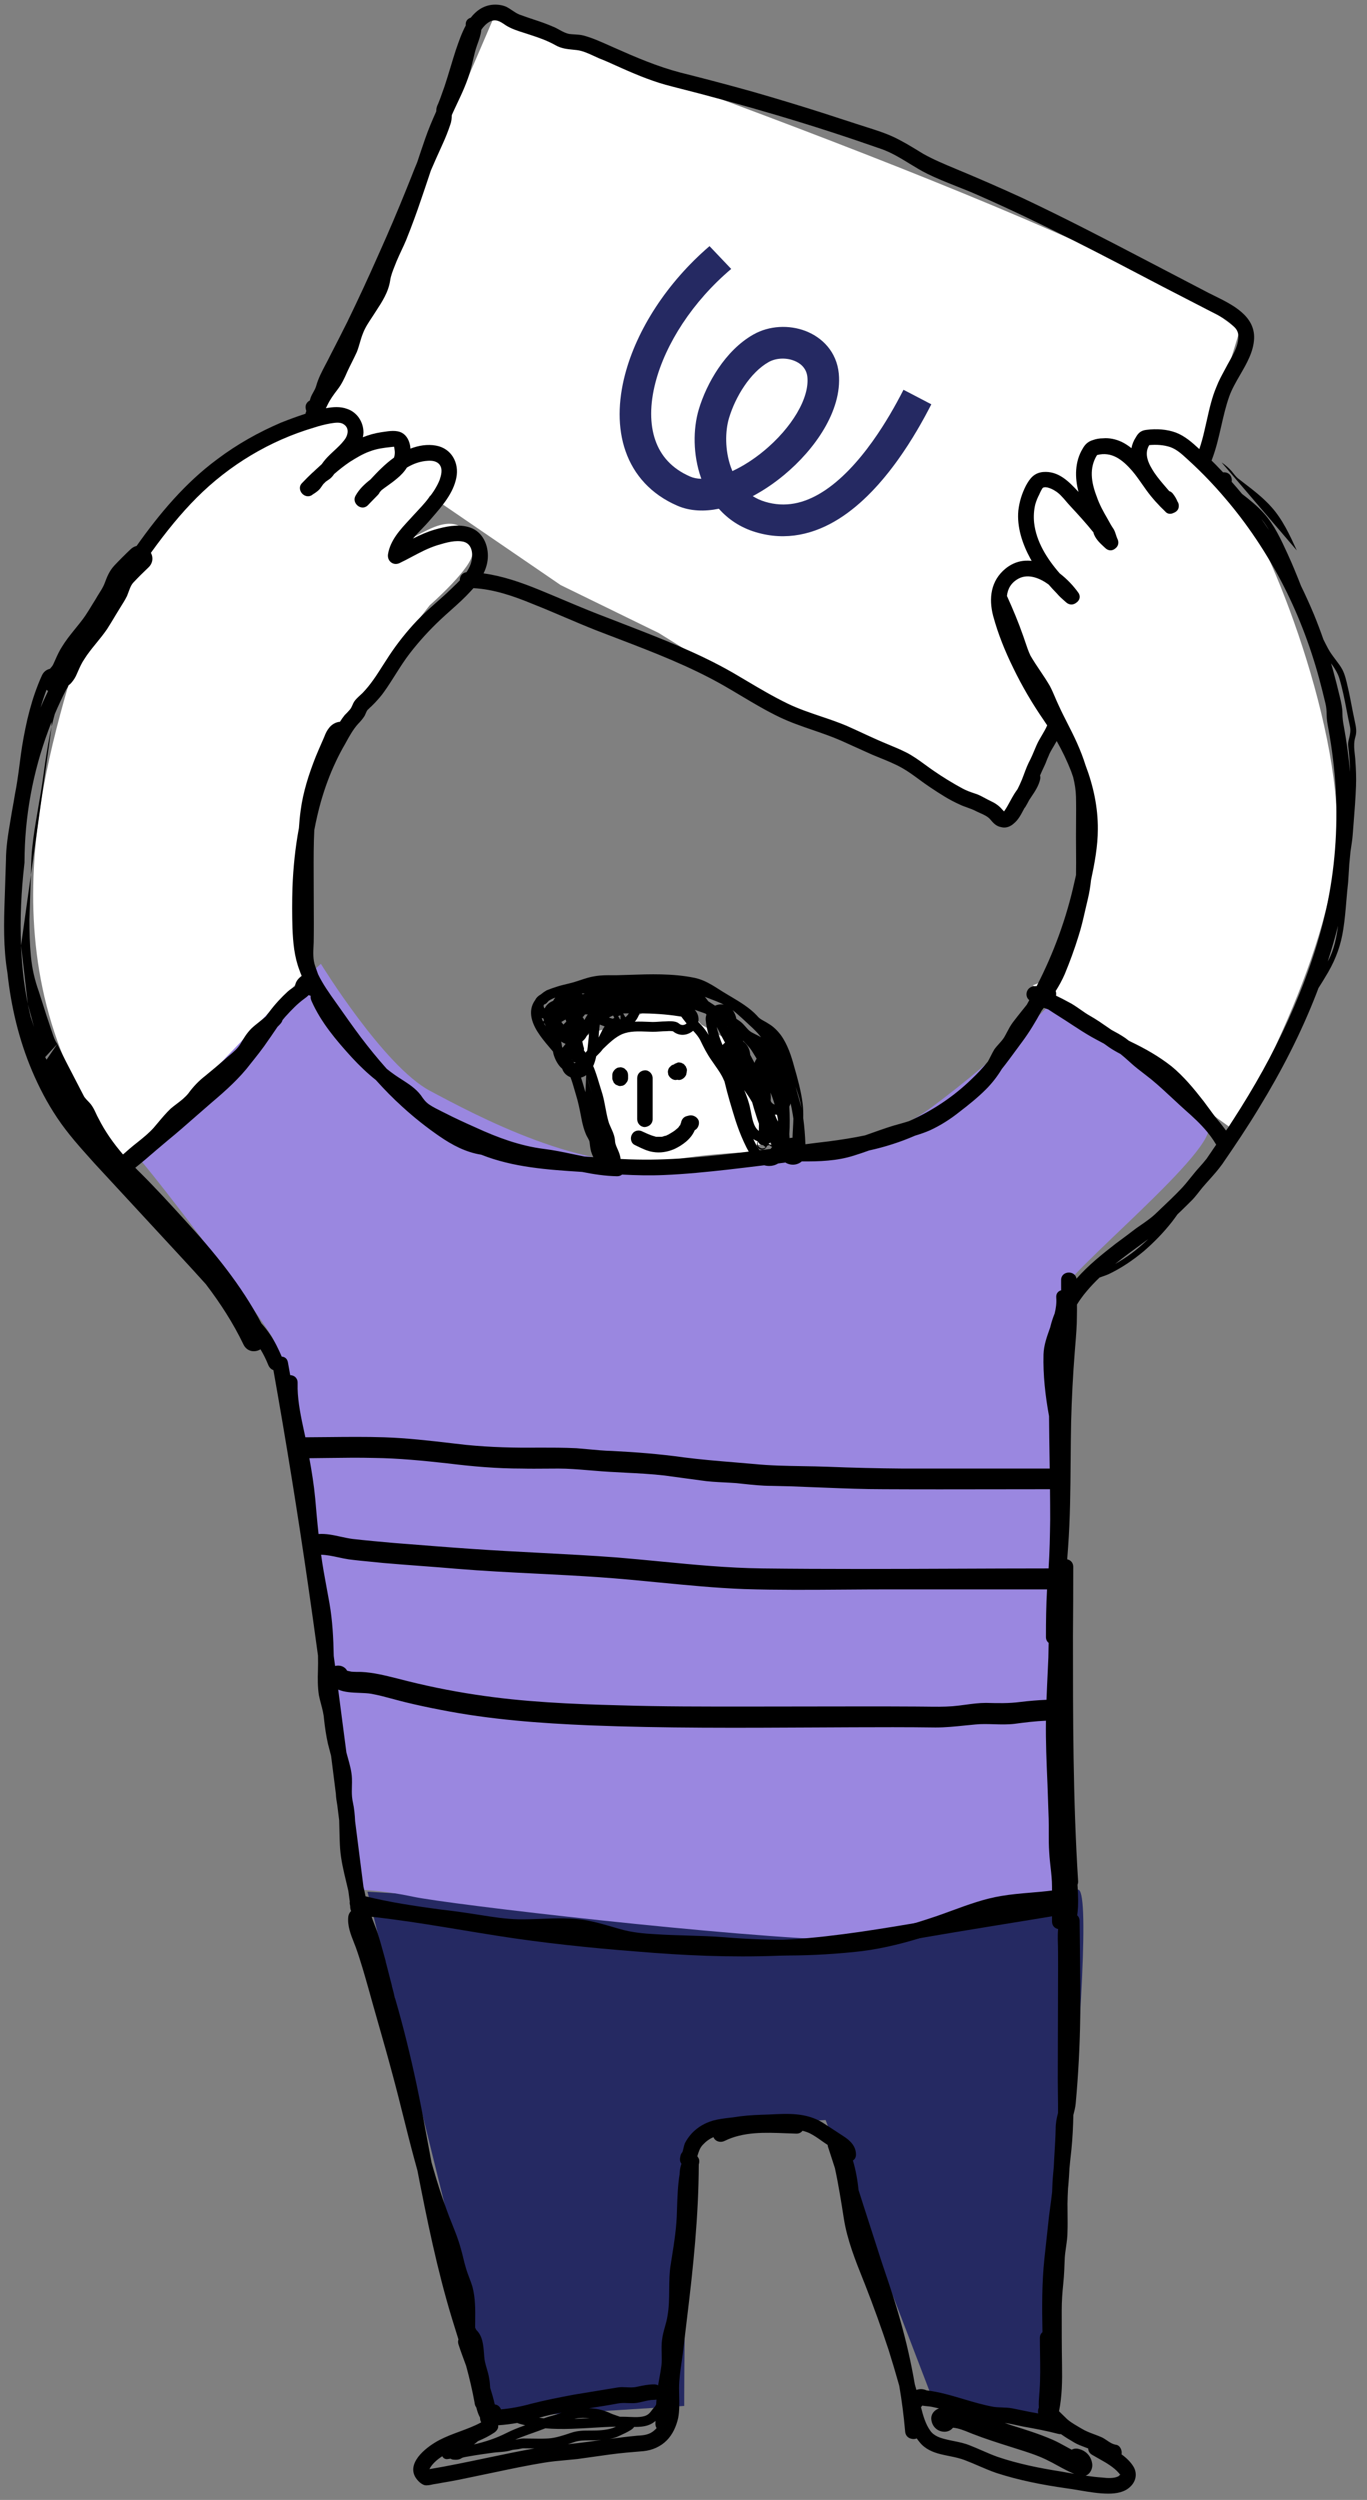
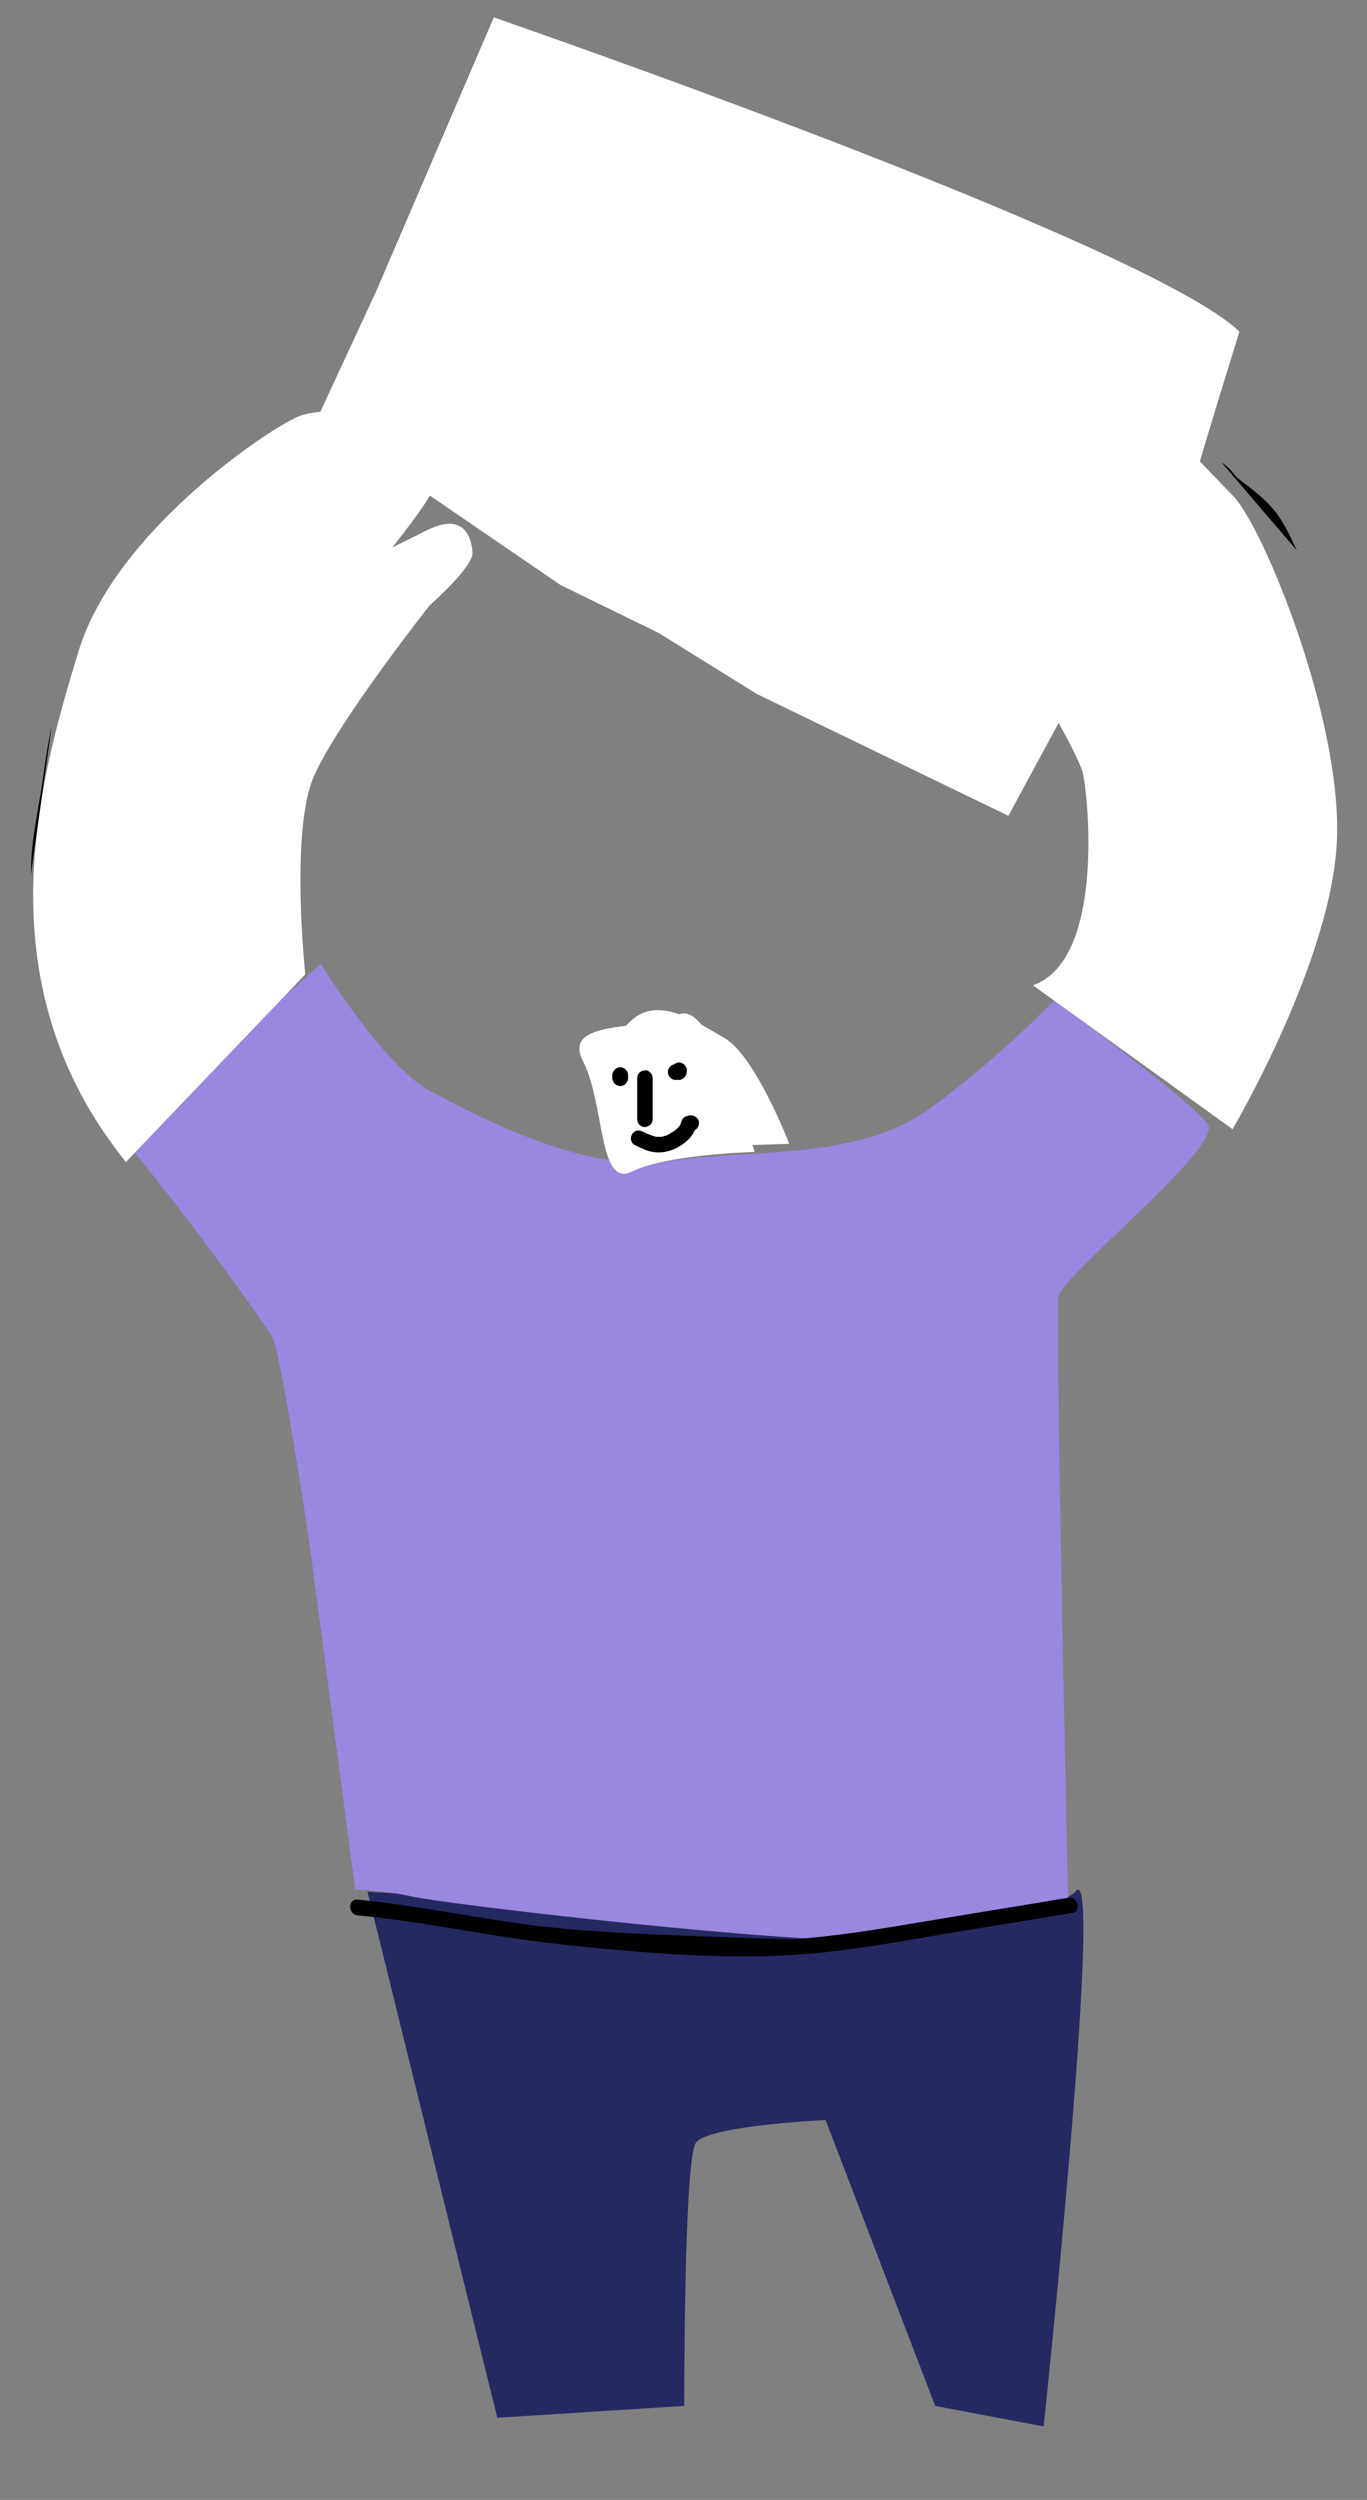
<svg xmlns="http://www.w3.org/2000/svg" width="279" height="510" viewBox="0 0 279 510" fill="none">
  <rect x="0" y="0" width="279" height="510" fill="#808080" stroke="none" />
  <path d="M75 385.918C75 385.918 213.535 394.278 219.481 385.918C225.489 377.62 213 495 213 495L190.867 490.819L168.5 432.5C168.5 432.5 144.353 433.6 142 437.192C139.584 440.722 139.647 490.819 139.647 490.819L101.495 493.234L75 385.918Z" fill="#252962" />
  <path d="M25.049 232.671L65.492 196.631C65.492 196.631 78.312 217.5 87.727 222.516C97.141 227.531 119.313 239.483 136.531 236.882C153.811 234.219 175.364 236.882 190.105 225.921C204.907 214.961 215.126 204.062 215.126 204.062C215.126 204.062 243.493 224.745 246.527 229.389C249.562 234.034 216.799 260.166 216.055 264.439C215.312 268.774 217.995 387.156 217.995 387.156C217.995 387.156 197.289 396.463 173.506 395.844C149.785 395.287 91.319 388.475 84.258 386.927C77.198 385.441 72.5 385.5 72.5 385.5L63.139 314.66C63.139 314.66 57.379 276.576 55.768 273.17C54.158 269.764 29.384 236.325 25.049 232.671Z" fill="#9A87E0" />
  <path d="M25.704 237.049L62.307 198.78C62.307 198.78 59.149 169.427 64.103 158.281C69.058 147.072 87.701 123.479 87.701 123.479C87.701 123.479 96.619 115.676 96.433 112.704C96.248 109.731 94.761 104.468 87.391 108.059C80.021 111.713 80.021 111.713 80.021 111.713C80.021 111.713 87.391 102.672 88.877 98.956C90.426 95.303 86.462 90.658 86.462 90.658L81.198 92.206L79.525 87.81L72.527 89.358L71.536 84.342C71.536 84.342 65.9 83.165 61.069 84.899C56.238 86.633 23.598 107.812 15.98 133.015C8.362 158.157 -4.149 200.142 25.704 237.049Z" fill="white" />
  <path d="M125.836 234.511L161.077 233.334C161.077 233.334 154.202 215.438 147.884 211.784C141.567 208.131 134.011 202.867 128.375 208.626C122.739 214.385 121.376 218.348 125.836 234.511Z" fill="white" />
  <path d="M210.81 201.009L251.563 230.361C251.563 230.361 272.002 195.683 272.869 171.161C273.798 146.577 257.943 107.75 251.749 101.248C245.556 94.807 238.805 87.872 238.805 87.872C238.805 87.872 229.762 86.819 230.258 89.358C230.753 91.897 222.64 89.729 222.64 89.729L220.162 99.885L211.43 96.789L211.492 112.704L204.679 116.915C204.679 116.915 201.21 125.027 206.289 131.9C211.368 138.712 220.039 153.946 220.968 157.599C221.959 161.253 225.799 195.745 210.81 201.009Z" fill="white" />
-   <path d="M73.005 390.748C82.543 391.615 91.957 393.411 101.433 394.897C110.848 396.383 120.385 397.374 129.923 398.117C139.461 398.922 149.061 399.355 158.661 398.984C168.075 398.612 177.365 397.188 186.656 395.578C197.37 393.72 208.085 392.048 218.862 390.252C220.844 389.881 219.977 386.785 217.995 387.156C208.519 388.766 198.981 390.252 189.505 391.862C180.276 393.411 170.986 395.021 161.572 395.64C152.096 396.197 142.496 395.888 133.02 395.206C123.606 394.525 114.13 393.596 104.778 392.234C94.187 390.686 83.658 388.58 73.005 387.528C70.962 387.342 70.962 390.562 73.005 390.748Z" fill="black" />
+   <path d="M73.005 390.748C82.543 391.615 91.957 393.411 101.433 394.897C110.848 396.383 120.385 397.374 129.923 398.117C139.461 398.922 149.061 399.355 158.661 398.984C168.075 398.612 177.365 397.188 186.656 395.578C197.37 393.72 208.085 392.048 218.862 390.252C220.844 389.881 219.977 386.785 217.995 387.156C208.519 388.766 198.981 390.252 189.505 391.862C180.276 393.411 170.986 395.021 161.572 395.64C123.606 394.525 114.13 393.596 104.778 392.234C94.187 390.686 83.658 388.58 73.005 387.528C70.962 387.342 70.962 390.562 73.005 390.748Z" fill="black" />
  <path d="M76.757 59.47L100.788 3.552C100.788 3.552 234.01 49.5 252.962 67.644C246.769 87.584 244.849 94.272 244.849 94.272L205.806 166.432L154.463 141.576L134.466 129.147L114.42 119.356L64.748 85.377L76.757 59.47Z" fill="white" />
-   <path fill-rule="evenodd" clip-rule="evenodd" d="M144.811 50.212C136.125 57.665 129.96 67.27 127.566 76.412C126.149 81.822 126.006 87.266 127.674 92.043C129.372 96.905 132.872 100.832 138.221 103.158C140.894 104.321 143.849 104.369 146.714 103.785C148.58 105.887 151.039 107.592 154.184 108.547C160.49 110.46 166.283 108.936 171.187 105.86C176.011 102.834 180.095 98.251 183.35 93.689C186.121 89.805 188.39 85.797 190.081 82.479L184.399 79.514C182.807 82.644 180.689 86.388 178.134 89.969C175.118 94.196 171.626 98.006 167.833 100.385C164.121 102.713 160.256 103.604 156.126 102.351C155.207 102.072 154.377 101.688 153.63 101.215C155.846 100.043 158 98.579 159.983 96.936C163.23 94.247 166.151 90.972 168.204 87.481C170.238 84.025 171.571 80.095 171.195 76.209C170.762 71.738 167.775 68.805 164.376 67.511C161.06 66.25 157.028 66.393 153.754 68.249C148.011 71.503 144.199 78.234 142.621 83.522C141.424 87.53 141.422 92.766 143.066 97.464C143.091 97.536 143.116 97.607 143.142 97.679C142.256 97.656 141.49 97.494 140.85 97.215C137.088 95.579 134.857 92.981 133.754 89.824C132.621 86.58 132.605 82.509 133.792 77.975C135.838 70.163 141.315 61.564 149.236 54.864L144.811 50.212ZM149.476 96.103C151.63 95.109 153.848 93.69 155.928 91.968C158.684 89.686 161.066 86.978 162.672 84.248C164.299 81.484 164.982 78.958 164.785 76.926C164.631 75.339 163.637 74.181 162.021 73.566C160.322 72.919 158.306 73.052 156.857 73.873C153.156 75.971 150.104 80.89 148.787 85.299C147.987 87.982 147.947 91.818 149.145 95.243C149.247 95.535 149.357 95.822 149.476 96.103Z" fill="#252962" />
  <path d="M154 235C154 235 135.878 235.506 129 239C122.122 242.494 123.488 225.336 119 216.5C114.511 207.664 131.622 210.494 138.5 207C145.377 203.506 154 235 154 235Z" fill="white" />
  <path d="M163.405 225.084L163.404 225.082L163.329 225.092L163.33 225.093L163.405 225.084Z" fill="black" />
  <path d="M6.311 178.471C6.319 178.16 6.326 177.85 6.334 177.543C6.374 175.869 6.413 174.251 6.613 172.648L6.614 172.637L6.615 172.627C6.859 170.285 7.259 167.948 7.664 165.574C7.766 164.978 7.868 164.381 7.968 163.78C8.467 161.096 8.841 158.355 9.211 155.642L9.212 155.636C9.59 153.137 9.992 150.642 10.54 148.208L6.311 178.471Z" fill="black" />
  <path d="M131.596 218.348C130.729 218.41 130.048 219.029 130.048 219.958V228.318C130.048 229.185 130.729 229.928 131.596 229.928C132.463 229.866 133.206 229.247 133.206 228.318V219.958C133.206 219.091 132.463 218.286 131.596 218.348Z" fill="black" />
  <path d="M130.091 233.841C129.91 233.753 129.73 233.666 129.552 233.582C128.747 233.21 128.561 232.095 128.995 231.414C129.428 230.609 130.419 230.423 131.162 230.857C131.313 230.922 131.487 231.001 131.665 231.083C131.998 231.236 132.345 231.395 132.587 231.476C132.835 231.6 133.454 231.786 133.888 231.91H135.064C135.159 231.91 135.362 231.837 135.536 231.776L135.542 231.773C135.593 231.755 135.641 231.738 135.684 231.724C135.808 231.724 135.911 231.703 135.993 231.662C135.993 231.662 136.146 231.586 136.122 231.583C136.147 231.571 136.172 231.559 136.194 231.551C136.214 231.543 136.231 231.538 136.241 231.538L136.489 231.414L137.108 231.043C137.315 230.919 137.5 230.795 137.666 230.671C137.689 230.671 137.729 230.645 137.764 230.619C137.725 230.624 137.975 230.423 137.975 230.423C138.14 230.3 138.306 230.155 138.471 229.99C138.506 229.919 138.557 229.848 138.624 229.776C138.625 229.769 138.628 229.76 138.631 229.749C138.637 229.731 138.645 229.709 138.657 229.68C138.739 229.639 138.801 229.577 138.842 229.495C138.842 229.464 138.872 229.374 138.895 229.319C138.9 229.29 138.904 229.262 138.904 229.247C138.927 229.178 138.942 229.135 138.951 229.117C138.954 229.11 138.957 229.107 138.959 229.108C138.966 229.109 138.966 229.155 138.966 229.247C139.028 228.566 139.4 227.885 140.143 227.699L140.638 227.575C141.444 227.389 142.373 227.885 142.62 228.69C142.783 229.448 142.424 230.253 141.793 230.568C141.06 232.351 139.301 233.644 137.542 234.449C136.179 235.006 134.755 235.254 133.268 235.006C132.165 234.848 131.105 234.334 130.091 233.841Z" fill="black" />
  <path d="M136.122 231.583L136.089 231.599L136.055 231.616C135.993 231.646 135.962 231.662 136.055 231.6C136.066 231.596 136.076 231.593 136.084 231.591C136.091 231.589 136.097 231.587 136.102 231.586C136.107 231.585 136.111 231.584 136.114 231.583L136.119 231.583L136.122 231.583Z" fill="black" />
  <path fill-rule="evenodd" clip-rule="evenodd" d="M140.081 219.153C140.081 219.029 140.102 218.905 140.143 218.782C140.143 218.658 140.164 218.513 140.205 218.348C140.205 218.142 140.143 217.935 140.019 217.729C140.019 217.605 139.957 217.502 139.833 217.419C139.71 217.213 139.565 217.068 139.4 216.986C139.276 216.944 139.152 216.883 139.028 216.8C138.863 216.8 138.719 216.779 138.595 216.738C138.388 216.738 138.182 216.8 137.975 216.924C137.805 216.958 137.663 217.034 137.549 217.153C137.464 217.173 137.379 217.2 137.294 217.233C137.088 217.316 136.923 217.44 136.799 217.605C136.634 217.729 136.51 217.894 136.427 218.1C136.345 218.307 136.303 218.513 136.303 218.72C136.345 218.844 136.365 218.988 136.365 219.153C136.448 219.401 136.592 219.628 136.799 219.834C136.881 219.917 136.985 219.999 137.108 220.082C137.356 220.247 137.624 220.33 137.914 220.33C138.026 220.302 138.139 220.283 138.251 220.274C138.355 220.283 138.449 220.302 138.533 220.33C138.822 220.33 139.09 220.247 139.338 220.082C139.462 219.999 139.565 219.917 139.648 219.834C139.854 219.628 139.999 219.401 140.081 219.153ZM137.79 217.11L137.777 217.116L137.77 217.116L137.79 217.11Z" fill="black" />
  <path d="M128.19 219.339V219.958C128.19 220.247 128.107 220.515 127.942 220.763C127.86 220.846 127.777 220.949 127.694 221.073C127.529 221.279 127.302 221.424 127.013 221.506C126.889 221.506 126.745 221.527 126.58 221.568C126.373 221.568 126.167 221.506 125.96 221.382C125.754 221.341 125.589 221.238 125.465 221.073C125.3 220.949 125.196 220.784 125.155 220.577C125.031 220.371 124.969 220.165 124.969 219.958V219.339C124.969 219.05 125.052 218.781 125.217 218.534C125.3 218.41 125.382 218.307 125.465 218.224C125.671 218.018 125.898 217.873 126.146 217.791C126.311 217.791 126.456 217.77 126.58 217.729C126.786 217.729 126.992 217.77 127.199 217.853C127.405 217.935 127.571 218.059 127.694 218.224C127.86 218.348 127.983 218.513 128.066 218.72C128.149 218.926 128.19 219.132 128.19 219.339Z" fill="black" />
-   <path fill-rule="evenodd" clip-rule="evenodd" d="M247.352 93.755C248.2 91.538 248.722 89.252 249.242 86.971C249.711 84.918 250.179 82.868 250.883 80.874C251.424 79.369 252.259 77.927 253.098 76.479C254.468 74.114 255.846 71.735 255.961 69.047C256.129 64.413 251.515 62.145 247.836 60.337C247.434 60.139 247.043 59.947 246.671 59.758L233.851 53.07C225.551 48.735 217.19 44.4 208.643 40.375C204.142 38.311 199.601 36.33 195.017 34.43C192.788 33.502 190.558 32.573 188.452 31.396C188.169 31.225 187.886 31.052 187.603 30.879C185.84 29.803 184.064 28.72 182.197 27.866C180.515 27.094 178.699 26.521 176.897 25.953L176.896 25.952C176.243 25.747 175.592 25.541 174.951 25.327C172.514 24.543 170.099 23.759 167.704 22.974C163.038 21.488 158.331 20.064 153.583 18.701C148.711 17.339 143.797 16.039 138.843 14.8C134.136 13.562 129.8 11.704 125.341 9.722C124.984 9.566 124.621 9.404 124.253 9.24C122.58 8.492 120.812 7.702 119.085 7.245C118.469 7.091 117.876 7.057 117.292 7.023C116.938 7.003 116.587 6.982 116.236 6.936C115.512 6.821 114.834 6.449 114.16 6.078C113.739 5.847 113.32 5.616 112.892 5.449C111.541 4.849 110.144 4.385 108.743 3.92C107.832 3.617 106.92 3.314 106.017 2.972C105.475 2.756 104.997 2.434 104.508 2.105C104.158 1.87 103.803 1.631 103.416 1.424C102.487 0.991 101.372 0.867 100.319 0.991C98.482 1.246 97.129 2.258 96.086 3.61C95.484 3.777 95.005 4.266 95.055 5.078C95.057 5.121 95.058 5.164 95.059 5.206C94.23 6.734 93.641 8.447 93.126 9.944L93.011 10.28C92.636 11.431 92.289 12.583 91.943 13.728C91.545 15.046 91.15 16.357 90.719 17.649C90.575 18.041 90.437 18.433 90.299 18.825C90.024 19.61 89.749 20.394 89.419 21.178C89.171 21.674 89.047 22.045 89.047 22.603C89.042 22.644 89.038 22.686 89.035 22.729C88.208 24.576 87.406 26.454 86.755 28.362C86.208 29.934 85.68 31.507 85.16 33.079C84.761 34.028 84.384 34.984 84.006 35.943L84.006 35.945C83.709 36.698 83.411 37.453 83.101 38.208C81.243 42.832 79.282 47.435 77.218 52.017C75.194 56.6 73.088 61.141 70.9 65.641C69.744 67.953 68.567 70.264 67.37 72.576C67.087 73.16 66.783 73.734 66.48 74.308C65.722 75.742 64.963 77.177 64.521 78.769C64.388 79.234 64.165 79.629 63.94 80.028C63.746 80.372 63.549 80.721 63.406 81.122C63.338 81.312 63.285 81.504 63.239 81.698C62.635 82.003 62.206 82.64 62.415 83.475C62.441 83.606 62.476 83.737 62.519 83.868C62.426 84.05 62.373 84.229 62.352 84.402C60.685 84.944 59.027 85.557 57.398 86.2C52.753 88.181 48.356 90.659 44.33 93.693C37.804 98.514 32.541 104.79 27.88 111.377C27.451 111.474 27.035 111.692 26.671 112.041C25.543 113.106 24.415 114.233 23.35 115.361L23.346 115.365C22.331 116.453 21.841 117.675 21.405 118.86L21.402 118.868L21.399 118.876C21.218 119.394 20.936 119.911 20.598 120.467C20.494 120.638 20.379 120.821 20.26 121.01L20.259 121.012C20.024 121.387 19.774 121.785 19.563 122.163C19.266 122.633 18.989 123.086 18.719 123.528L18.719 123.529C18.29 124.231 17.877 124.907 17.427 125.581C16.8 126.494 16.106 127.35 15.383 128.24L15.376 128.249C15.277 128.371 15.178 128.493 15.078 128.617C14.26 129.627 13.422 130.688 12.705 131.858C12.116 132.745 11.69 133.703 11.301 134.576C11.168 134.874 11.04 135.163 10.91 135.436L10.899 135.459L10.889 135.483C10.76 135.796 10.544 136.053 10.202 136.44L10.169 136.447C9.474 136.6 8.893 137.068 8.555 137.794L8.55 137.805C6.454 142.44 5.322 147.305 4.51 152.235L4.509 152.242C4.321 153.432 4.165 154.635 4.011 155.823L4.01 155.83C3.855 157.024 3.702 158.203 3.518 159.363L3.518 159.366C3.454 159.779 3.386 160.19 3.317 160.599C3.128 161.566 2.955 162.536 2.801 163.51C2.557 164.851 2.311 166.207 2.095 167.594C1.663 170.119 1.216 172.855 1.214 175.546C1.184 176.804 1.138 178.047 1.091 179.298L1.091 179.301C1.045 180.552 0.998 181.809 0.967 183.083C0.788 188.167 0.66 193.293 1.512 198.436C2.251 205.317 3.844 212.08 6.55 218.472C7.974 221.816 9.647 225.036 11.69 228.07C13.765 231.182 16.268 233.972 18.752 236.739C18.938 236.946 19.123 237.153 19.308 237.359C22.22 240.518 25.131 243.661 28.042 246.804C30.953 249.946 33.863 253.089 36.774 256.246C38.54 258.145 40.288 260.062 42.018 261.988C44.951 265.837 47.577 269.884 49.682 274.262C50.021 274.984 50.6 275.451 51.294 275.603C51.954 275.748 52.61 275.588 53.13 275.287L53.151 275.275L53.167 275.265C53.772 276.274 54.3 277.329 54.735 278.416C54.934 278.933 55.312 279.348 55.804 279.513C58.412 294.175 60.781 308.837 62.91 323.559C63.597 328.286 64.259 333.02 64.901 337.756C64.923 338.762 64.927 339.768 64.892 340.774C64.83 342.446 64.83 344.118 65.078 345.79C65.195 346.397 65.356 347.004 65.517 347.614C65.784 348.623 66.054 349.64 66.131 350.682C66.317 352.416 66.565 354.088 66.936 355.76C67.141 356.578 67.359 357.396 67.578 358.213C67.904 360.788 68.228 363.362 68.549 365.934C68.581 366.728 68.706 367.501 68.84 368.267L68.856 368.393C68.979 369.384 69.103 370.375 69.228 371.366L69.228 371.427C69.248 372.062 69.262 372.698 69.276 373.331C69.303 374.611 69.331 375.881 69.414 377.124C69.594 379.475 70.135 381.721 70.676 383.971C70.818 384.563 70.96 385.155 71.097 385.749C71.194 386.475 71.292 387.201 71.39 387.928C71.343 388.246 71.381 388.572 71.516 388.857L71.653 389.863C71.346 390.168 71.135 390.582 71.086 390.996C70.878 392.864 71.584 394.646 72.256 396.34C72.386 396.667 72.514 396.991 72.634 397.312C73.625 400.098 74.43 402.947 75.236 405.796C75.879 408.121 76.542 410.447 77.205 412.773L77.206 412.777L77.207 412.778L77.208 412.781C78.204 416.273 79.2 419.766 80.129 423.259C80.903 426.107 81.615 428.956 82.327 431.804C83.039 434.653 83.752 437.501 84.526 440.35C84.744 441.168 84.968 441.987 85.198 442.804C87.165 452.908 89.216 462.993 92.206 472.86L92.46 473.674C92.832 474.867 93.206 476.064 93.572 477.264C93.467 477.543 93.452 477.875 93.568 478.248C94.049 479.724 94.592 481.186 95.138 482.648C95.806 485.11 96.399 487.595 96.853 490.113C96.862 490.271 96.889 490.415 96.933 490.547C96.987 490.775 97.083 490.963 97.209 491.113C97.388 491.85 97.633 492.564 97.982 493.223C97.971 493.557 98.049 493.893 98.216 494.173C96.828 494.93 95.336 495.482 93.841 496.035C92.445 496.551 91.048 497.069 89.728 497.755C87.437 498.931 83.163 502.027 84.65 505.124C85.021 505.867 85.826 506.734 86.632 506.981C87.15 507.097 87.829 506.944 88.37 506.822L88.49 506.796C89.068 506.713 89.666 506.61 90.286 506.486C92.433 506.147 94.53 505.705 96.668 505.253L96.669 505.253L96.671 505.253L97.284 505.124C98.594 504.858 99.903 504.583 101.212 504.307L101.214 504.307C104.487 503.618 107.761 502.93 111.034 502.399C112.531 502.149 114.057 502.012 115.592 501.873L115.594 501.873C116.344 501.805 117.095 501.737 117.847 501.656C120.014 501.346 122.244 501.037 124.474 500.727C126.765 500.417 129.057 500.232 131.348 500.046C133.145 499.86 134.817 499.117 136.056 497.878C137.294 496.64 138.037 494.968 138.409 493.296C138.689 491.852 138.653 490.267 138.618 488.727C138.606 488.22 138.595 487.718 138.595 487.227C138.595 485.424 138.863 483.582 139.129 481.762C139.201 481.27 139.272 480.779 139.338 480.292C139.627 477.897 139.916 475.482 140.205 473.046C141.482 462.587 142.581 452.127 142.62 441.549C142.742 441.223 142.732 440.782 142.682 440.536C142.611 440.32 142.476 440.083 142.315 439.887C142.343 439.801 142.37 439.715 142.396 439.63C142.635 438.867 142.868 438.12 143.487 437.501C144.138 436.807 144.82 436.326 145.617 435.993C145.645 436.064 145.678 436.134 145.717 436.201C146.151 436.944 147.142 437.13 147.885 436.758C151.748 434.853 156.153 435.028 160.405 435.197C161.13 435.225 161.851 435.254 162.564 435.272C163.125 435.272 163.532 435.034 163.785 434.687C164.3 434.813 164.802 434.983 165.288 435.21C166.122 435.627 166.909 436.182 167.692 436.735L167.693 436.736C168.103 437.025 168.512 437.314 168.926 437.582C168.934 437.713 168.959 437.852 169.005 437.996L170.403 442.307C171.139 445.708 171.682 449.126 172.226 452.611C172.932 457.023 174.588 461.156 176.239 465.275L176.499 465.925C178.233 470.342 179.844 474.801 181.33 479.301C182.073 481.654 182.775 484.007 183.436 486.36C183.469 486.475 183.503 486.59 183.535 486.705C184.066 489.799 184.466 492.904 184.736 496.02C184.786 496.845 185.31 497.337 185.921 497.496C186.315 497.617 186.746 497.602 187.109 497.448C187.311 497.749 187.53 498.038 187.771 498.312C188.824 499.612 190.434 500.293 191.983 500.665C192.551 500.807 193.12 500.922 193.686 501.037C194.847 501.273 195.999 501.507 197.123 501.965C198.012 502.305 198.878 502.677 199.746 503.051C200.934 503.562 202.126 504.075 203.379 504.504C207.962 505.99 212.731 506.919 217.5 507.6C218.421 507.721 219.355 507.88 220.296 508.04L220.297 508.04L220.298 508.04C222.266 508.375 224.264 508.715 226.233 508.715C227.719 508.715 229.453 508.467 230.63 507.353C231.807 506.3 232.178 504.69 231.373 503.266C230.781 502.261 229.899 501.428 228.902 500.7C229.071 499.957 228.637 498.868 227.781 498.745C227.056 498.631 226.473 498.235 225.9 497.846C225.542 497.604 225.189 497.364 224.808 497.197C224.323 496.986 223.837 496.804 223.357 496.624C222.427 496.275 221.516 495.932 220.658 495.401C220.44 495.268 220.217 495.137 219.992 495.005C219.07 494.464 218.123 493.907 217.376 493.11C217.155 492.904 216.941 492.691 216.727 492.479C216.533 492.286 216.339 492.093 216.141 491.905C216.77 488.84 216.81 485.657 216.756 482.521C216.694 478.744 216.694 475.028 216.694 471.312C216.694 469.455 216.818 467.721 217.004 465.925C217.19 464.129 217.252 462.395 217.314 460.599C217.366 459.848 217.472 459.107 217.578 458.368C217.725 457.341 217.871 456.318 217.871 455.274C217.912 454.039 217.899 452.775 217.885 451.503V451.501C217.878 450.861 217.871 450.219 217.871 449.577C217.889 448.532 217.926 447.492 217.979 446.455C218.006 446.195 218.032 445.935 218.057 445.675C218.152 444.564 218.219 443.443 218.277 442.32C218.392 441.048 218.527 439.774 218.676 438.492C218.908 436.14 219.019 433.811 219.07 431.477C219.268 430.717 219.466 429.953 219.544 429.141C220.08 423.279 220.39 417.417 220.473 411.555C220.519 406.642 220.461 401.763 220.403 396.868V396.866C220.384 395.221 220.364 393.575 220.349 391.924C220.349 391.398 220.151 391.003 219.855 390.74C220.141 388.668 220.046 386.569 219.918 384.482C220.01 384.277 220.056 384.033 220.039 383.75C218.986 367.092 218.986 350.373 218.986 333.715C219.027 329.008 219.048 324.302 219.048 319.596C219.022 318.745 218.46 318.249 217.812 318.106L217.915 316.726C217.942 316.362 217.969 315.997 217.995 315.633C218.419 309.786 218.466 303.939 218.513 298.092V298.091C218.534 295.393 218.556 292.694 218.615 289.995C218.739 285.227 218.986 280.459 219.358 275.753L219.379 275.481C219.399 275.229 219.419 274.976 219.44 274.723L219.472 274.332L219.472 274.327C219.632 272.385 219.791 270.435 219.791 268.446C219.811 267.675 219.812 266.905 219.804 266.133C220.38 265.197 221.038 264.296 221.773 263.43C222.601 262.441 223.487 261.511 224.416 260.626C224.541 260.581 224.663 260.538 224.782 260.495L224.964 260.431L224.966 260.431L224.966 260.43C225.512 260.238 225.955 260.082 226.296 259.924C228.804 258.73 231.208 257.11 233.385 255.297C235.502 253.482 237.496 251.427 239.247 249.194C239.611 248.717 239.961 248.235 240.303 247.75L240.354 247.701C241.221 246.875 242.067 246.049 242.893 245.224C243.59 244.574 244.182 243.819 244.774 243.064C244.972 242.813 245.169 242.561 245.371 242.313C245.825 241.777 246.293 241.254 246.761 240.731C247.697 239.685 248.632 238.639 249.458 237.483C252.059 233.706 254.599 229.928 256.952 226.027C261.535 218.534 265.561 210.731 268.72 202.557C268.844 202.232 268.967 201.906 269.089 201.58C269.767 200.515 270.435 199.427 271.069 198.34C272.682 195.532 273.69 192.741 274.166 189.53L274.167 189.522C274.463 187.635 274.619 185.785 274.779 183.887C274.887 182.616 274.996 181.323 275.15 179.983C275.211 179.195 275.256 178.42 275.302 177.636L275.303 177.631L275.303 177.63C275.329 177.178 275.356 176.722 275.386 176.262L275.409 176.053C275.492 175.284 275.564 174.513 275.627 173.742C275.672 173.423 275.72 173.107 275.767 172.797L275.777 172.737C275.901 171.919 276.019 171.136 276.078 170.344L276.078 170.343C276.134 169.6 276.193 168.855 276.252 168.107C276.456 165.527 276.662 162.922 276.757 160.349C276.817 158.725 276.757 157.03 276.635 155.318L276.634 155.302L276.633 155.286C276.619 154.936 276.584 154.578 276.542 154.196L276.526 154.058L276.516 153.967L276.516 153.963L276.515 153.96L276.515 153.957L276.515 153.956C276.481 153.651 276.444 153.33 276.419 153.012C276.353 152.202 276.343 151.301 276.61 150.384L276.612 150.377L276.615 150.37C276.957 149.256 276.762 148.333 276.488 147.042C276.464 146.927 276.439 146.81 276.414 146.689L276.384 146.545L276.367 146.461L276.343 146.346C276.156 145.472 275.985 144.583 275.815 143.706L275.814 143.701C275.644 142.821 275.477 141.953 275.294 141.101C275.219 140.787 275.148 140.474 275.078 140.165L275.077 140.161C274.781 138.855 274.499 137.613 273.962 136.581C273.602 135.918 273.125 135.284 272.592 134.578L272.571 134.55C272.059 133.872 271.494 133.125 271.055 132.315L271.053 132.311C270.721 131.691 270.402 131.066 270.095 130.437C269.495 128.719 268.851 127.019 268.163 125.337C267.342 123.379 266.468 121.443 265.536 119.535C264.684 117.369 263.82 115.226 262.851 113.122L262.85 113.121L262.796 113.002C261.436 110.037 260.08 107.077 257.999 104.765L257.995 104.761C256.665 103.265 255.11 102.007 253.491 100.757C252.802 99.923 252.099 99.101 251.38 98.289C251.541 97.392 251.024 96.356 249.83 96.356C249.759 96.356 249.691 96.359 249.626 96.367C249.447 96.177 249.267 95.987 249.087 95.798C248.493 95.168 247.887 94.55 247.269 93.944C247.3 93.883 247.327 93.82 247.352 93.755ZM257.455 105.897C257.987 106.642 258.507 107.395 259.015 108.155C258.6 107.443 258.138 106.733 257.599 106.068L257.595 106.062L257.59 106.057C257.546 106.003 257.5 105.95 257.455 105.897ZM271.664 135.312C271.779 135.701 271.892 136.092 272.002 136.483C272.539 138.423 273.035 140.364 273.489 142.304C273.737 143.357 273.984 144.41 273.984 145.524C273.984 146.453 274.108 147.382 274.294 148.311C274.847 151.339 275.264 154.387 275.539 157.445L275.537 157.313L275.535 157.209L275.535 157.203C275.493 155.518 275.367 153.834 275.156 152.15L275.156 152.145C275.092 151.655 275.201 151.211 275.365 150.55L275.367 150.54C275.52 149.922 275.724 149.09 275.511 148.152C275.264 147.063 275.046 145.937 274.826 144.798C274.408 142.639 273.979 140.426 273.324 138.294L273.32 138.284C273.028 137.369 272.528 136.545 272.021 135.813C271.904 135.644 271.784 135.476 271.664 135.312ZM273.091 188.857C272.477 191.301 271.773 193.722 270.993 196.128L271.072 195.988L271.078 195.977C272.264 193.802 272.78 191.252 273.091 188.857ZM250.695 229.983L251.141 229.289C251.229 229.153 251.316 229.017 251.404 228.881C251.499 228.734 251.593 228.588 251.688 228.442C255.899 221.94 259.739 215.128 262.96 208.007C266.243 200.761 268.968 193.145 270.702 185.342C272.436 177.416 273.055 169.18 272.622 161.006C272.374 156.918 271.879 152.831 271.135 148.744L271.106 148.588C270.93 147.655 270.764 146.769 270.764 145.772C270.764 144.967 270.702 144.286 270.516 143.481C270.103 141.747 269.67 140.034 269.215 138.341C267.357 131.529 264.818 124.965 261.597 118.773C258.377 112.642 254.537 106.883 250.078 101.681C247.807 98.998 245.391 96.48 242.831 94.126C242.646 93.96 242.462 93.79 242.279 93.621L242.276 93.619C241.231 92.656 240.183 91.689 238.867 91.216C237.482 90.754 236.011 90.675 234.561 90.802C233.385 92.682 234.485 94.739 235.585 96.418C236.327 97.515 237.188 98.512 238.052 99.513L238.057 99.519C238.252 99.744 238.446 99.969 238.64 100.196C238.897 100.267 239.145 100.424 239.363 100.69C239.765 101.193 240.086 101.737 240.325 102.322L240.354 102.362C240.537 102.637 240.604 102.924 240.584 103.201C240.628 103.878 240.165 104.394 239.567 104.618C238.987 104.92 238.285 104.919 237.814 104.344C236.39 102.982 235.151 101.619 233.975 100.009C233.738 99.679 233.502 99.34 233.264 98.999C232.565 97.997 231.849 96.97 231.064 96.046C229.085 93.777 226.887 92.054 223.906 92.831C222.262 95.438 222.712 98.397 223.817 101.248C224.375 102.92 225.242 104.468 226.109 105.954C226.48 106.635 226.852 107.317 227.286 107.936C227.513 108.314 227.647 108.739 227.774 109.139C227.855 109.394 227.932 109.639 228.029 109.855C228.484 110.709 228.194 111.471 227.634 111.883C227.092 112.373 226.256 112.479 225.551 111.775L225.417 111.651L225.344 111.583C224.548 110.849 223.778 110.138 223.322 109.112C223.241 108.944 223.189 108.772 223.162 108.603C221.659 106.735 220.044 104.968 218.429 103.229C218.149 102.932 217.874 102.61 217.598 102.286C216.894 101.462 216.177 100.622 215.332 100.133C214.775 99.761 213.474 99.142 212.855 99.514C212.669 99.638 212.235 100.567 212.112 100.876C211.781 101.495 211.513 102.156 211.306 102.858C210.997 104.096 210.935 105.397 211.059 106.635C211.489 110.506 213.682 113.988 216.288 116.979C217.794 118.134 219.114 119.546 220.101 120.94C220.638 121.729 220.305 122.519 219.678 122.947C219.122 123.408 218.282 123.522 217.562 122.86C217.444 122.754 217.325 122.648 217.204 122.542C216.699 122.096 216.177 121.635 215.731 121.097C215.144 120.499 214.574 119.884 214.025 119.25C212.306 117.986 209.924 116.961 207.9 118.029C206.321 118.877 205.667 120.153 205.514 121.576C206.719 124.236 207.862 126.955 208.829 129.733C208.985 130.163 209.129 130.593 209.272 131.02L209.273 131.022C209.584 131.95 209.891 132.869 210.315 133.758C210.935 134.811 211.616 135.864 212.297 136.855C212.978 137.845 213.66 138.898 214.279 139.951C214.678 140.712 215.013 141.495 215.347 142.273C215.583 142.825 215.818 143.375 216.075 143.914C216.635 145.152 217.251 146.361 217.87 147.576C218.552 148.914 219.236 150.259 219.853 151.655C220.501 153.103 221.079 154.598 221.557 156.125C223.146 160.304 224.101 164.711 224.065 169.18C224.065 172.614 223.399 176.151 222.673 179.558C222.536 180.857 222.329 182.147 222.021 183.422C221.841 184.159 221.672 184.901 221.503 185.643C221.088 187.459 220.672 189.281 220.101 191.039C219.296 193.64 218.367 196.179 217.314 198.718C216.785 199.94 216.156 201.082 215.462 202.177C215.569 202.476 215.592 202.808 215.531 203.121C216.393 203.532 217.236 203.963 218.057 204.415C218.941 204.857 219.732 205.411 220.522 205.965C221.171 206.419 221.818 206.873 222.516 207.264C223.769 207.972 224.962 208.799 226.153 209.626L226.162 209.632C226.386 209.787 226.61 209.943 226.834 210.097C227.812 210.623 228.794 211.153 229.701 211.784C229.929 211.953 230.152 212.126 230.372 212.303C230.519 212.38 230.667 212.454 230.816 212.527C233.789 213.952 236.514 215.5 239.115 217.543C241.592 219.587 243.636 222.064 245.618 224.603C246.003 225.107 246.378 225.621 246.754 226.137C247.278 226.854 247.805 227.576 248.364 228.282C248.837 228.824 249.289 229.382 249.715 229.96C249.89 230.184 250.062 230.41 250.229 230.641C250.384 230.421 250.539 230.202 250.695 229.983ZM211.576 201.178C211.408 201.17 211.235 201.175 211.059 201.195C209.412 201.345 209.052 203.263 210.075 204.035C209.908 204.345 209.74 204.654 209.57 204.962C209.448 205.114 209.326 205.266 209.205 205.417C209.058 205.599 208.912 205.781 208.767 205.963C208.065 206.83 207.384 207.697 206.723 208.564C206.241 209.206 205.89 209.874 205.533 210.552C205.34 210.919 205.145 211.29 204.927 211.66C204.626 212.129 204.252 212.543 203.875 212.962C203.554 213.318 203.23 213.677 202.945 214.075C202.687 214.505 202.456 214.96 202.221 215.424C202.027 215.806 201.831 216.193 201.615 216.575C200.6 217.837 199.495 219.026 198.3 220.144C194.597 223.749 190.243 226.625 185.539 228.714C184.95 228.902 184.352 229.078 183.745 229.247C181.911 229.726 180.127 230.358 178.329 230.996L178.326 230.997C177.737 231.206 177.147 231.415 176.553 231.62C174.124 232.143 171.657 232.512 169.191 232.839C167.594 233.024 165.989 233.226 164.382 233.436C164.313 231.675 164.183 229.887 163.938 228.104C163.96 227.084 163.937 226.05 163.803 225.031C163.483 222.535 162.782 219.995 162.103 217.647C161.541 215.53 160.762 213.088 159.348 211.135L159.339 211.124L159.33 211.112C158.669 210.253 157.841 209.41 156.834 208.828C156.579 208.659 156.333 208.518 156.111 208.394L155.984 208.324L155.936 208.297L155.935 208.296C155.772 208.206 155.628 208.126 155.483 208.039C155.117 207.819 154.821 207.597 154.549 207.258L154.526 207.229L154.501 207.202C153.011 205.597 150.982 204.39 149.19 203.324L149.189 203.324C148.899 203.151 148.615 202.983 148.341 202.817L148.332 202.811L148.322 202.805C147.833 202.524 147.352 202.218 146.851 201.899L146.796 201.864C146.317 201.559 145.819 201.241 145.307 200.942C144.242 200.321 143.066 199.751 141.706 199.472L141.704 199.472C137.264 198.573 132.726 198.728 128.381 198.876C127.499 198.906 126.626 198.936 125.762 198.956C125.545 198.956 125.322 198.954 125.095 198.953C123.916 198.943 122.633 198.933 121.402 199.155C120.392 199.301 119.4 199.632 118.513 199.929C118.179 200.04 117.859 200.147 117.559 200.237L117.545 200.241L117.53 200.246C116.928 200.447 116.321 200.592 115.664 200.748L115.645 200.753C115.011 200.904 114.33 201.066 113.643 201.294C112.991 201.49 112.286 201.747 111.653 202L111.557 202.039L111.47 202.097C111.399 202.144 111.34 202.179 111.262 202.226L111.258 202.228C111.182 202.274 111.087 202.331 110.974 202.406L110.951 202.422L110.929 202.438C110.833 202.51 110.741 202.584 110.653 202.659C110.534 202.742 110.417 202.83 110.303 202.921C109.797 203.187 109.446 203.575 109.229 204.012C108.381 205.155 108.244 206.437 108.49 207.642C108.764 208.985 109.511 210.252 110.218 211.248L110.22 211.251C110.972 212.303 111.828 213.305 112.649 214.265L112.856 214.507C112.89 214.685 112.928 214.865 112.971 215.047L112.977 215.074L112.985 215.1C113.264 216.049 113.808 217.23 114.743 218.033C115.037 218.911 115.688 219.475 116.426 219.753C116.736 220.535 116.969 221.344 117.216 222.201L117.216 222.202L117.218 222.208C117.33 222.599 117.445 222.999 117.572 223.411L117.573 223.413C118.019 224.852 118.3 226.285 118.599 227.815C118.66 228.126 118.722 228.442 118.786 228.762L118.789 228.776L118.792 228.791C118.977 229.593 119.177 230.401 119.517 231.222C119.646 231.569 119.841 231.915 119.985 232.168L119.986 232.171C120.018 232.228 120.048 232.281 120.074 232.328C120.248 232.646 120.308 232.813 120.319 232.929L120.322 232.96L120.327 232.991C120.33 233.015 120.334 233.04 120.338 233.066L120.344 233.112L120.348 233.145C120.354 233.186 120.359 233.227 120.364 233.269C120.372 233.334 120.38 233.4 120.388 233.469C120.455 234.044 120.537 234.75 120.817 235.432C120.9 235.656 121.002 235.861 121.091 236.032L121.109 236.066C120.503 236.022 119.897 235.978 119.293 235.936C118.508 235.783 117.724 235.618 116.939 235.454C114.982 235.043 113.023 234.632 111.034 234.387C106.141 233.768 101.62 232.096 97.161 230.052C94.931 229.061 92.763 228.07 90.596 226.956C90.455 226.885 90.312 226.815 90.17 226.744C89.308 226.317 88.42 225.877 87.623 225.346C86.879 224.85 86.384 224.169 85.888 223.426C84.825 222.039 83.416 221.135 81.997 220.225C81.515 219.916 81.033 219.606 80.562 219.277C80.007 218.889 79.464 218.479 78.931 218.05C77.096 215.997 75.36 213.86 73.687 211.66C72.015 209.431 70.405 207.14 68.794 204.848L68.486 204.415C67.194 202.601 65.892 200.774 64.921 198.763C64.832 198.497 64.735 198.231 64.637 197.963C64.535 197.681 64.432 197.397 64.335 197.108C63.855 195.774 63.926 194.302 63.995 192.89C64.006 192.664 64.017 192.439 64.026 192.216C64.067 189.57 64.053 186.923 64.039 184.296V184.294C64.032 182.987 64.026 181.684 64.026 180.388C64.026 179.645 64.023 178.901 64.021 178.158C64.011 175.197 64.001 172.245 64.148 169.331C64.516 167.366 64.968 165.417 65.512 163.482C66.317 160.696 67.308 157.971 68.547 155.37C69.125 154.132 69.765 152.914 70.467 151.717L70.496 151.662C71.231 150.315 72.029 148.852 73.068 147.692C73.501 147.258 73.935 146.763 74.306 146.205C74.441 146.017 74.54 145.782 74.64 145.546C74.77 145.239 74.901 144.929 75.112 144.719C74.988 144.874 75.143 144.719 75.321 144.541C75.499 144.363 75.7 144.162 75.669 144.224L76.536 143.357C77.217 142.614 77.837 141.933 78.394 141.127C79.207 139.99 79.948 138.817 80.686 137.651C81.635 136.149 82.578 134.657 83.659 133.263C85.579 130.786 87.623 128.557 89.852 126.451C90.564 125.781 91.284 125.139 91.999 124.501C93.396 123.254 94.775 122.023 96.046 120.63C96.243 120.419 96.439 120.203 96.631 119.983C100.781 120.212 104.777 121.588 108.618 123.169C110.817 124.036 113 124.965 115.184 125.894C117.367 126.823 119.55 127.752 121.749 128.619C123.037 129.118 124.33 129.611 125.624 130.105L125.662 130.12L125.667 130.122C133.188 132.994 140.744 135.88 147.761 139.889C148.89 140.537 150.013 141.206 151.137 141.876C153.776 143.45 156.421 145.026 159.157 146.329C161.328 147.365 163.608 148.148 165.888 148.931C167.836 149.601 169.785 150.27 171.668 151.097C172.721 151.562 173.774 152.042 174.826 152.522C175.879 153.002 176.932 153.482 177.985 153.946C178.519 154.172 179.056 154.39 179.595 154.608C181.12 155.226 182.652 155.847 184.117 156.671C185.301 157.337 186.418 158.157 187.549 158.987C188.311 159.547 189.079 160.11 189.877 160.634C191.735 161.872 193.717 163.173 195.823 164.102C196.335 164.358 196.874 164.549 197.415 164.74C198.05 164.965 198.689 165.191 199.291 165.526C199.539 165.65 199.794 165.762 200.049 165.874C200.816 166.211 201.582 166.548 202.14 167.198C202.759 167.941 203.317 168.56 204.37 168.746C205.299 168.994 206.228 168.622 206.909 168.003C207.825 167.254 208.377 166.196 208.923 165.151C208.97 165.06 209.018 164.969 209.065 164.879C209.159 164.782 209.246 164.668 209.324 164.535C209.581 164.103 209.822 163.662 210.05 163.215C210.176 163.023 210.305 162.831 210.435 162.638C211.212 161.484 212.011 160.296 212.297 158.962C212.349 158.686 212.333 158.431 212.267 158.203C212.552 157.545 212.846 156.888 213.164 156.237C213.319 155.928 213.443 155.602 213.567 155.277C213.691 154.952 213.814 154.627 213.969 154.318C214.217 153.636 214.589 153.017 214.96 152.398C215.2 151.993 215.439 151.587 215.67 151.179C216.794 153.174 217.788 155.232 218.615 157.352C218.757 157.745 218.894 158.139 219.025 158.534C219.359 159.852 219.571 161.193 219.605 162.554C219.647 164.325 219.633 166.125 219.619 167.933V167.936C219.612 168.845 219.605 169.755 219.605 170.666C219.605 171.576 219.612 172.488 219.619 173.396V173.398L219.619 173.401C219.632 175.119 219.645 176.829 219.611 178.515C219.508 178.977 219.402 179.436 219.296 179.893C217.675 187.277 215.064 194.428 211.576 201.178ZM163.405 225.084L163.803 225.033L163.803 225.031L163.803 225.029L163.404 225.082C163.14 223.93 162.78 222.798 162.388 221.722L163.329 225.092L162.811 225.16L163.33 225.093L163.609 226.095C163.55 225.756 163.481 225.419 163.405 225.084ZM213.034 205.606L213.114 205.633C213.192 205.659 213.271 205.687 213.35 205.716C213.548 205.777 213.743 205.845 213.934 205.919C214.669 206.408 215.418 206.882 216.167 207.356L216.169 207.357C216.927 207.837 217.686 208.317 218.429 208.812C218.593 208.919 218.758 209.027 218.924 209.136C220.197 209.968 221.519 210.832 222.888 211.599C223.457 211.92 224.027 212.222 224.596 212.524C224.834 212.65 225.073 212.777 225.311 212.905C226.023 213.425 226.75 213.943 227.533 214.385C227.909 214.607 228.295 214.815 228.686 215.016C229.301 215.505 229.889 216.035 230.472 216.559L230.476 216.563L230.488 216.574C230.618 216.691 230.748 216.808 230.878 216.924C231.712 217.679 232.597 218.357 233.468 219.024C233.955 219.397 234.437 219.767 234.903 220.144C236.443 221.407 237.908 222.771 239.377 224.14C240.212 224.918 241.049 225.697 241.902 226.461C243.481 227.847 245.036 229.281 246.374 230.897C246.449 230.993 246.525 231.089 246.6 231.185L246.602 231.188C246.778 231.41 246.954 231.633 247.126 231.859C247.517 232.39 247.883 232.942 248.218 233.518C247.567 234.463 246.92 235.413 246.278 236.368C245.788 236.985 245.28 237.586 244.751 238.164C244.156 238.813 243.597 239.509 243.037 240.206C242.314 241.106 241.59 242.006 240.787 242.809C239.668 243.975 238.478 245.106 237.297 246.228L237.291 246.233L237.29 246.234C236.906 246.6 236.522 246.965 236.142 247.329C235.097 248.375 233.83 249.243 232.604 250.085C232.378 250.24 232.153 250.395 231.931 250.549C230.568 251.602 229.144 252.655 227.719 253.707C224.932 255.875 222.145 258.104 219.791 260.767L219.709 260.864C219.44 259.099 216.571 259.191 216.571 261.138V262.191C216.571 262.224 216.572 262.257 216.573 262.289L216.578 263.227C215.977 263.381 215.504 263.878 215.58 264.73C215.664 265.832 215.517 266.896 215.256 267.944C214.915 268.783 214.628 269.651 214.403 270.551L214.383 270.64L214.359 270.751L214.298 270.922C213.668 272.677 213.036 274.44 212.978 276.31C212.868 280.495 213.346 284.778 214.106 288.898C214.127 291.832 214.172 294.773 214.217 297.718L214.217 297.721L214.218 297.816C214.227 298.409 214.236 299.001 214.245 299.594H184.179C179.059 299.553 173.939 299.429 168.819 299.222C167.187 299.161 165.547 299.134 163.906 299.107L163.844 299.105H163.843C160.523 299.05 157.194 298.995 153.893 298.665C152.545 298.544 151.202 298.433 149.861 298.322L149.85 298.321L149.839 298.32C146.381 298.034 142.938 297.748 139.462 297.303C134.631 296.622 129.8 296.25 124.907 296.002C123.297 295.961 121.687 295.81 120.076 295.658C119.271 295.583 118.466 295.507 117.661 295.445C115.122 295.321 112.582 295.321 110.043 295.321C105.026 295.383 100.071 295.259 95.117 294.764C94.162 294.657 93.206 294.546 92.249 294.435C87.675 293.904 83.065 293.369 78.456 293.216C74.619 293.092 70.81 293.133 66.991 293.174H66.984L66.978 293.174C65.428 293.191 63.876 293.208 62.321 293.214C62.242 292.842 62.162 292.469 62.081 292.095L62.079 292.085L62.078 292.082C61.449 289.162 60.809 286.189 60.739 283.242C60.74 283.229 60.74 283.216 60.741 283.204L60.742 283.182C60.742 283.162 60.743 283.142 60.743 283.122V282.069C60.743 281.067 59.998 280.556 59.232 280.537C59.076 279.664 58.919 278.792 58.761 277.92C58.62 277.144 58.085 276.788 57.497 276.753C56.829 275.197 56.058 273.597 55.107 272.223C54.597 271.445 53.994 270.702 53.358 269.978C49.262 262.184 43.65 255.355 37.821 249.007C34.667 245.544 31.43 241.995 28.064 238.692C27.91 238.539 27.758 238.385 27.606 238.23C28.288 237.687 28.97 237.128 29.651 236.554C31.179 235.233 32.707 233.933 34.235 232.653C36.156 231.085 38.028 229.442 39.912 227.788C41.004 226.829 42.102 225.866 43.215 224.912C46.064 222.497 48.913 219.958 51.205 216.924C52.443 215.376 53.682 213.828 54.797 212.156C55.157 211.656 55.504 211.144 55.852 210.629L55.853 210.627C56.112 210.244 56.372 209.86 56.639 209.478C56.86 209.266 57.072 209.045 57.274 208.812C57.472 208.587 57.594 208.349 57.654 208.109C57.831 207.886 58.014 207.666 58.203 207.449C59.442 206.087 60.681 204.787 62.043 203.796C62.395 203.551 62.724 203.287 63.008 203.002C63.136 203.065 63.27 203.112 63.405 203.142C63.361 203.497 63.428 203.875 63.592 204.229C65.512 208.564 68.609 212.218 71.829 215.747C73.347 217.381 74.974 218.96 76.711 220.328C78.414 222.229 80.202 224.054 82.11 225.779C84.505 227.967 87.024 229.969 89.666 231.786C92.268 233.582 95.055 235.068 98.213 235.563C104.797 238.176 111.822 238.628 118.804 239.078C121.173 239.557 123.528 239.911 125.96 239.96C126.378 239.96 126.711 239.828 126.958 239.617C129.786 239.768 132.615 239.836 135.498 239.712C139.896 239.527 144.231 239.093 148.628 238.598L148.632 238.597C151.08 238.313 153.529 238.03 155.978 237.722C156.31 237.815 156.652 237.864 156.997 237.864C157.629 237.864 158.251 237.698 158.803 237.356C159.3 237.29 159.798 237.222 160.295 237.152C160.76 237.462 161.304 237.601 161.82 237.601C162.423 237.601 163.065 237.411 163.573 236.981C163.593 236.964 163.612 236.948 163.631 236.931C167.216 236.965 170.814 236.844 174.269 235.749C175.323 235.423 176.357 235.066 177.383 234.699C180.604 233.994 183.761 232.99 186.779 231.671C187.786 231.37 188.783 231.035 189.753 230.609C191.921 229.619 193.964 228.318 195.822 226.832C197.681 225.408 199.539 223.921 201.211 222.249C202.442 221.018 203.54 219.619 204.453 218.101C205.456 216.841 206.405 215.547 207.356 214.251L207.36 214.245L207.361 214.243C207.766 213.691 208.172 213.139 208.581 212.589C210.086 210.57 211.388 208.4 212.584 206.191C212.735 205.996 212.885 205.802 213.034 205.606ZM61.571 199.095C61.407 198.71 61.255 198.316 61.114 197.913C60.062 195.126 59.814 192.34 59.69 189.367C59.607 186.601 59.607 183.835 59.69 181.069C59.843 176.995 60.26 172.921 61.009 168.919C61.083 167.727 61.195 166.534 61.362 165.34C61.858 161.563 63.035 157.909 64.459 154.318C64.816 153.446 65.198 152.575 65.573 151.719L65.573 151.718L65.573 151.717L65.575 151.714C65.785 151.234 65.993 150.759 66.193 150.292C66.689 148.93 67.494 147.692 68.918 147.32C69.081 147.274 69.236 147.253 69.382 147.253C69.679 146.783 69.999 146.316 70.343 145.896C70.714 145.524 71.086 145.153 71.396 144.781C71.657 144.482 71.806 144.139 71.951 143.805C72.046 143.584 72.14 143.368 72.263 143.171C72.569 142.69 73.029 142.271 73.469 141.87C73.653 141.703 73.833 141.539 73.997 141.375C75.629 139.696 76.876 137.736 78.132 135.759L78.134 135.757C78.545 135.111 78.958 134.461 79.385 133.82C81.057 131.281 82.977 128.866 85.083 126.637C86.341 125.307 87.703 124.103 89.061 122.903C90.043 122.034 91.022 121.168 91.958 120.259C92.064 120.157 92.171 120.054 92.28 119.951L92.297 119.935L92.299 119.933C92.814 119.441 93.346 118.933 93.849 118.399C93.814 117.633 94.264 116.85 95.201 116.742C95.546 116.23 95.837 115.692 96.046 115.119C96.603 113.571 96.603 111.094 94.683 110.536C93.004 110.117 91.092 110.684 89.454 111.17L89.295 111.218C87.417 111.802 85.736 112.695 84.043 113.595C83.224 114.03 82.401 114.467 81.553 114.871C80.252 115.49 78.952 114.438 79.199 113.013C79.676 110.206 81.649 108.078 83.566 106.01C83.89 105.66 84.212 105.312 84.526 104.963L84.599 104.886C86.502 102.86 88.689 100.533 89.728 97.904C90.038 96.975 90.41 95.736 89.728 94.808C89.171 94.064 88.18 93.941 87.313 94.002C85.749 94.093 84.339 94.612 83.044 95.386C82.521 96.238 81.773 97.013 81.057 97.594C80.454 98.12 79.788 98.597 79.122 99.075C78.705 99.374 78.287 99.673 77.883 99.985C77.758 100.124 77.633 100.264 77.509 100.403C77.435 100.587 77.319 100.767 77.156 100.938C76.601 101.492 76.06 102.046 75.532 102.6C75.391 102.751 75.251 102.899 75.112 103.044C74.706 103.468 74.222 103.592 73.775 103.514C72.838 103.36 72.081 102.315 72.466 101.352C72.495 101.276 72.53 101.2 72.572 101.124C73.343 99.743 74.43 98.746 75.6 97.829C77.074 96.234 78.584 94.679 80.376 93.383L80.412 93.358C80.495 93.133 80.548 92.895 80.562 92.64C80.609 92.217 80.549 91.829 80.49 91.45C80.474 91.346 80.458 91.243 80.444 91.139C80.377 91.142 80.293 91.147 80.19 91.154C80.044 91.171 79.9 91.187 79.756 91.203C78.31 91.366 76.948 91.52 75.483 92.083C74.059 92.578 72.758 93.383 71.458 94.188C70.307 94.955 69.231 95.806 68.197 96.707C67.977 97.037 67.757 97.316 67.432 97.594C67.279 97.722 67.105 97.838 66.927 97.958C66.785 98.053 66.64 98.151 66.502 98.257C66.337 98.413 66.173 98.571 66.01 98.729C65.891 98.876 65.784 99.034 65.676 99.195C65.483 99.481 65.287 99.773 65.016 100.009C64.673 100.318 64.287 100.598 63.859 100.85C62.859 101.716 61.583 101.018 61.281 100.027C61.12 99.533 61.201 98.971 61.672 98.523C62.332 97.821 63.014 97.14 63.716 96.48C63.789 96.409 63.863 96.348 63.939 96.295L64.101 96.141C64.208 96.029 64.321 95.922 64.44 95.82C64.846 95.439 65.256 95.062 65.672 94.691C65.91 94.34 66.166 94.007 66.441 93.693C66.976 93.074 67.575 92.518 68.174 91.963C68.892 91.297 69.611 90.63 70.219 89.853C71.024 88.863 71.457 87.253 69.971 86.448C69.272 86.098 68.354 86.242 67.578 86.363L67.432 86.386C66.276 86.592 65.14 86.881 64.025 87.253C55.045 89.915 46.807 94.869 40.18 101.495C36.836 104.839 33.863 108.555 31.076 112.394C30.984 112.524 30.892 112.654 30.8 112.784C30.971 113.102 31.082 113.461 31.102 113.846C31.138 114.55 30.862 115.243 30.271 115.789C29.235 116.764 28.198 117.8 27.223 118.836C26.934 119.148 26.726 119.523 26.533 119.986C26.435 120.221 26.346 120.464 26.248 120.733L26.238 120.761C26.145 121.015 26.044 121.292 25.931 121.568L25.917 121.602L25.901 121.635C25.522 122.392 25.032 123.171 24.583 123.885C24.354 124.249 24.136 124.596 23.948 124.915L23.944 124.922L23.939 124.929C23.722 125.285 23.499 125.656 23.275 126.03C22.815 126.796 22.345 127.579 21.882 128.295L21.876 128.304L21.871 128.312C21.19 129.318 20.416 130.267 19.674 131.177L19.472 131.425C18.658 132.425 17.889 133.389 17.244 134.414L17.233 134.432L17.221 134.449C16.673 135.247 16.302 136.087 15.865 137.075L15.811 137.197L15.708 137.43C15.421 138.141 15.059 138.722 14.568 139.287C14.459 139.424 14.338 139.531 14.26 139.597C14.214 139.637 14.168 139.675 14.13 139.705L14.129 139.707C14.088 139.74 14.056 139.766 14.025 139.792C14.007 139.807 13.992 139.82 13.98 139.831C13.867 140.136 13.717 140.395 13.539 140.613C12.692 142.274 11.901 143.965 11.174 145.685C10.941 146.517 10.732 147.358 10.54 148.208L10.524 147.276C10.307 147.824 10.097 148.376 9.894 148.93C6.694 157.546 5.022 166.59 5.002 175.819C5.006 175.876 5.006 175.933 5.001 175.99V175.991C4.998 176.103 4.986 176.208 4.965 176.307C4.337 181.782 4.066 187.344 4.295 192.89C4.393 195.272 4.584 197.651 4.878 200.018C5.205 202.487 5.657 204.949 6.239 207.378C6.469 208.095 6.701 208.808 6.941 209.516L5.675 204.814L4.295 192.89L6.311 178.471C6.295 179.032 6.277 179.6 6.249 180.177C6.218 181.418 6.171 182.658 6.125 183.89L6.125 183.893C6.078 185.129 6.032 186.357 6.001 187.584C6.002 190.104 6.064 192.603 6.306 195.091L6.307 195.093C6.546 197.607 7.084 199.941 7.925 202.281L7.93 202.296L7.934 202.31C8.208 203.151 8.472 203.985 8.735 204.814C9.254 206.455 9.769 208.08 10.341 209.716C10.436 209.98 10.524 210.249 10.611 210.518C10.889 211.373 11.168 212.232 11.7 212.97L9.225 215.65C9.298 215.795 9.389 215.969 9.5 216.181L11.7 212.97C12.179 213.997 12.688 215.014 13.198 216.032L13.452 216.539L17.048 223.482L17.058 223.502C17.178 223.764 17.359 223.998 17.619 224.28C17.686 224.352 17.767 224.435 17.856 224.527L17.857 224.529C18.068 224.748 18.323 225.012 18.534 225.27L18.544 225.281L18.553 225.293C18.93 225.784 19.199 226.313 19.422 226.782C19.482 226.909 19.538 227.029 19.591 227.143L19.592 227.146C19.75 227.484 19.887 227.779 20.053 228.07L20.067 228.094L20.079 228.119C21.417 230.794 23.145 233.235 25.107 235.518C26.018 234.715 26.968 233.887 27.917 233.148L28.045 233.046C29.237 232.093 30.369 231.188 31.385 230.052C31.651 229.742 31.917 229.425 32.184 229.106L32.185 229.106C33.039 228.086 33.91 227.047 34.854 226.151C35.255 225.81 35.662 225.502 36.066 225.196C36.908 224.559 37.734 223.934 38.446 223.055C39.437 221.692 40.552 220.516 41.914 219.463C43.215 218.41 44.516 217.295 45.816 216.181C46.158 215.858 46.518 215.558 46.876 215.26C47.683 214.587 48.479 213.924 49.037 213.023C49.718 211.846 50.337 210.793 51.328 209.803C51.821 209.336 52.357 208.913 52.895 208.488C53.356 208.123 53.82 207.758 54.26 207.362C54.493 207.035 54.732 206.713 54.983 206.397C56.097 204.91 57.398 203.486 58.761 202.248C59.242 201.827 59.723 201.523 60.204 201.222C60.301 200.348 60.772 199.701 61.486 199.151C61.514 199.131 61.542 199.113 61.571 199.095ZM9.504 140.708C9.598 140.809 9.7 140.901 9.807 140.984C9.477 141.667 9.155 142.355 8.841 143.047C8.651 143.479 8.465 143.911 8.282 144.345C8.64 143.116 9.043 141.903 9.504 140.708ZM227.597 257.856C229.885 256.573 232.004 254.987 233.91 253.198C233.947 253.163 233.984 253.128 234.021 253.092C234.046 253.069 234.07 253.046 234.094 253.023C234.178 252.944 234.26 252.865 234.343 252.785C233.105 253.712 231.837 254.638 230.568 255.565C229.566 256.312 228.57 257.07 227.597 257.856ZM96.975 474.874C97.062 474.995 97.136 475.137 97.191 475.299C98.508 476.551 98.651 478.406 98.784 480.128C98.816 480.545 98.847 480.954 98.895 481.344C98.921 481.521 98.955 481.699 98.995 481.877L98.999 481.897C99.097 482.339 99.228 482.786 99.359 483.233C99.545 483.868 99.731 484.502 99.824 485.122C99.951 485.781 100.015 486.451 100.047 487.122C100.399 488.242 100.718 489.372 100.984 490.517C101.599 490.58 102.032 490.986 102.261 491.524C104.332 491.323 106.396 490.943 108.371 490.385C111.282 489.642 114.131 489.085 117.103 488.528C120.138 488.032 123.173 487.537 126.146 487.041C126.732 486.958 127.319 486.987 127.899 487.017H127.901C128.607 487.052 129.306 487.088 129.986 486.918L130.146 486.884C131.264 486.648 132.334 486.422 133.516 486.422C133.833 486.422 134.1 486.498 134.318 486.626C134.398 486.138 134.486 485.65 134.574 485.163C134.733 484.282 134.892 483.402 135.002 482.521C135.09 481.705 135.068 480.889 135.045 480.073C135.02 479.155 134.995 478.237 135.126 477.319C135.225 476.431 135.463 475.578 135.702 474.723C135.913 473.968 136.125 473.211 136.241 472.427C136.551 470.662 136.566 468.882 136.582 467.101C136.597 465.321 136.613 463.541 136.922 461.776C136.99 461.338 137.059 460.902 137.128 460.467C137.623 457.336 138.107 454.271 138.161 451.063C138.169 450.85 138.176 450.637 138.183 450.423C138.261 448.134 138.339 445.825 138.704 443.564C138.707 443.463 138.711 443.362 138.719 443.26C138.754 442.629 138.868 441.999 139.084 441.413C138.872 441.163 138.75 440.827 138.78 440.412C138.78 440.288 138.801 440.164 138.842 440.04C138.881 439.616 139.048 439.28 139.286 439.032C139.374 438.771 139.435 438.506 139.496 438.237C139.57 437.912 139.645 437.583 139.771 437.254C140.143 436.511 140.638 435.829 141.196 435.21C142.434 433.91 143.859 433.105 145.531 432.609C146.664 432.297 147.846 432.157 149.015 432.018C149.7 431.937 150.38 431.857 151.043 431.742C153.025 431.495 154.945 431.433 156.927 431.371L157.242 431.355C160.912 431.173 164.516 430.994 167.828 432.981L172.101 435.767C173.464 436.634 174.641 437.749 174.703 439.421C174.74 440.066 174.47 440.508 174.073 440.751C174.66 442.711 175.026 444.727 175.222 446.769C175.608 447.973 175.992 449.177 176.375 450.382L180.091 461.9L180.374 462.734C181.579 466.287 182.768 469.795 183.745 473.356C184.964 477.656 185.954 481.998 186.704 486.381C186.816 486.775 186.926 487.169 187.035 487.563C187.678 487.311 188.413 487.336 189.094 487.643C191.689 487.954 194.181 488.695 196.678 489.436C198.684 490.032 200.692 490.629 202.759 491.005C203.324 491.09 203.902 491.11 204.488 491.13C205.185 491.155 205.892 491.18 206.599 491.314C207.796 491.562 209.014 491.81 210.253 492.058C210.799 492.151 211.348 492.248 211.899 492.351C211.807 491.965 211.859 491.529 212.029 491.155C211.968 490.255 212.044 489.31 212.113 488.471C212.126 488.302 212.14 488.137 212.151 487.978L212.159 487.872C212.164 487.8 212.169 487.73 212.173 487.661C212.346 485.192 212.308 482.692 212.269 480.184C212.252 479.106 212.235 478.027 212.235 476.948C212.235 476.422 212.448 476.031 212.765 475.776C212.666 470.739 212.634 465.731 213.164 460.723L214.093 452.178C214.121 451.967 214.149 451.756 214.177 451.545C214.212 451.281 214.247 451.017 214.282 450.754C214.443 449.554 214.604 448.355 214.737 447.155C214.745 446.806 214.757 446.457 214.774 446.109C214.82 444.754 214.934 443.408 215.072 442.067C215.116 441.041 215.177 440.014 215.239 438.988C215.332 437.439 215.425 435.891 215.456 434.343C215.456 433.152 215.645 432.151 215.941 431.049C215.952 429.754 215.935 428.455 215.917 427.152C215.903 426.126 215.889 425.097 215.889 424.064C215.889 420.255 215.905 416.431 215.92 412.607C215.936 408.784 215.951 404.96 215.951 401.151C215.951 399.294 215.951 397.436 215.889 395.578C215.889 394.897 215.889 394.216 215.962 393.534C215.297 393.408 214.713 392.892 214.713 391.986V388.87C213.536 389 212.355 389.096 211.173 389.193C208.559 389.407 205.945 389.62 203.379 390.19C201.462 390.636 199.61 391.306 197.775 391.97L197.774 391.971L197.773 391.971L197.771 391.972C197.058 392.23 196.347 392.487 195.637 392.729C193.159 393.596 190.62 394.463 188.143 395.268C183.56 396.693 178.853 397.807 174.084 398.241C169.067 398.736 164.112 398.984 159.095 398.922C156.127 398.922 153.181 398.722 150.23 398.522C148.256 398.388 146.279 398.253 144.293 398.179C142.701 398.096 141.102 398.055 139.501 398.014C136.306 397.931 133.101 397.848 129.924 397.436C127.509 397.126 125.279 396.507 122.925 395.826C120.758 395.206 118.652 394.711 116.36 394.649C114.572 394.603 112.775 394.642 110.976 394.681C107.915 394.748 104.848 394.814 101.806 394.463C100.106 394.293 98.407 394.007 96.728 393.724C95.959 393.594 95.194 393.465 94.435 393.349C92.02 392.977 89.605 392.667 87.189 392.358C83.31 391.825 79.468 391.253 75.665 390.406C75.883 391.204 76.201 392.024 76.511 392.825C76.695 393.298 76.875 393.764 77.032 394.215C77.486 395.624 77.874 397.034 78.269 398.467C78.412 398.987 78.555 399.509 78.704 400.036C78.733 400.152 78.75 400.264 78.756 400.372C78.786 400.444 78.81 400.518 78.828 400.594L79.943 404.929C79.976 405.045 79.996 405.159 80.003 405.272C80.03 405.338 80.051 405.409 80.067 405.486C80.232 406.064 80.376 406.642 80.5 407.22C80.527 407.314 80.545 407.408 80.555 407.503C80.607 407.604 80.651 407.716 80.686 407.839C82.358 413.598 83.782 419.419 85.021 425.24C85.819 428.974 86.502 432.681 87.188 436.397L87.188 436.398C87.48 437.979 87.772 439.561 88.073 441.149C88.19 441.564 88.308 441.979 88.428 442.393C89.233 445.18 90.1 447.905 91.091 450.629C91.45 451.659 91.856 452.67 92.261 453.681C92.904 455.284 93.546 456.885 94.002 458.556C94.21 459.241 94.376 459.925 94.54 460.603C94.716 461.335 94.892 462.059 95.117 462.767C95.312 463.452 95.56 464.102 95.804 464.745C96.024 465.324 96.241 465.896 96.417 466.482C97.037 468.807 97.011 471.217 96.985 473.57C96.98 474.007 96.975 474.442 96.975 474.874ZM133.516 489.58C133.687 489.58 133.843 489.558 133.986 489.518C133.961 489.852 133.939 490.186 133.92 490.52C133.863 490.6 133.817 490.689 133.784 490.787C133.784 490.787 133.785 490.787 133.784 490.787C133.782 490.792 133.757 490.844 133.64 490.979C133.6 491.025 133.568 491.061 133.53 491.103C133.501 491.134 133.47 491.169 133.43 491.214C133.352 491.302 133.255 491.413 133.165 491.539C132.628 492.286 132.271 492.654 131.599 492.875C131.029 493.061 130.341 493.114 129.544 493.105C129.167 493.1 128.787 493.083 128.394 493.066L128.339 493.063C127.934 493.045 127.512 493.026 127.106 493.026C126.914 493.026 126.721 493.028 126.527 493.03C126.257 492.926 125.98 492.833 125.726 492.748C125.643 492.72 125.563 492.693 125.486 492.667C125.154 492.554 124.856 492.445 124.57 492.31C123.402 491.76 122.11 491.408 120.796 491.326L120.79 491.326C120.607 491.314 120.414 491.302 120.214 491.291C122.174 490.999 124.142 490.687 126.084 490.323C126.772 490.192 127.461 490.217 128.15 490.242C128.762 490.265 129.374 490.287 129.986 490.2C130.411 490.132 130.829 490.033 131.246 489.933L131.248 489.933C131.986 489.757 132.726 489.58 133.516 489.58ZM114.648 492.181C113.918 492.306 113.188 492.44 112.458 492.615C111.635 492.794 110.832 493.014 110.026 493.24C110.348 493.283 110.67 493.319 110.993 493.351C111.511 493.15 112.031 493.001 112.509 492.868L112.661 492.826C113.145 492.692 113.581 492.571 114.006 492.416L114.13 492.37C114.302 492.307 114.474 492.244 114.648 492.181ZM97.577 497.993C98.723 497.509 99.834 496.963 100.877 496.268C101.31 495.959 101.744 495.463 101.682 494.906L101.677 494.845L101.67 494.769C102.979 494.679 104.294 494.514 105.583 494.288C105.701 494.348 105.843 494.412 106.003 494.457C106.4 494.569 106.796 494.67 107.192 494.761L107.122 494.786C105.857 495.242 104.56 495.736 103.313 496.372C101.241 497.428 99.021 498.148 96.724 498.682C97.009 498.453 97.293 498.223 97.577 497.993ZM90.277 501.087C89.706 501.44 89.164 501.848 88.675 502.337C88.304 502.709 87.932 503.142 87.684 503.637C87.673 503.661 87.661 503.689 87.65 503.718C91.505 503.072 95.333 502.27 99.172 501.466C102.457 500.777 105.75 500.087 109.075 499.492C108.854 499.489 108.633 499.485 108.414 499.481C107.864 499.471 107.325 499.461 106.807 499.461C106.693 499.461 106.573 499.478 106.401 499.514C106.364 499.522 106.318 499.532 106.267 499.543C106.121 499.575 105.93 499.617 105.754 499.645C105.552 499.677 105.324 499.699 105.14 499.717C105.07 499.723 105.006 499.73 104.953 499.736C104.723 499.761 104.558 499.789 104.419 499.836C103.768 500.053 103.07 500.141 102.445 500.197C102.209 500.218 101.99 500.235 101.781 500.251L101.775 500.251C101.393 500.28 101.046 500.306 100.699 500.354C98.951 500.592 97.255 500.826 95.546 501.136C95.43 501.157 95.326 501.175 95.229 501.191L95.228 501.191C95.034 501.224 94.867 501.252 94.687 501.295C94.435 501.356 94.281 501.421 94.188 501.487C93.82 501.745 93.408 501.789 93.167 501.799C92.956 501.807 92.733 501.791 92.602 501.782C92.577 501.78 92.556 501.779 92.539 501.778C92.49 501.775 92.406 501.767 92.309 501.741C92.245 501.723 92.11 501.682 91.968 501.578C91.754 501.609 91.541 501.64 91.328 501.669C90.876 501.732 90.453 501.483 90.277 501.087ZM115.912 498.623C117.318 498.478 118.728 498.328 120.138 498.126C121.005 498.014 121.867 497.897 122.727 497.781C122.018 497.836 121.319 497.849 120.639 497.849L120.437 497.849C119.197 497.848 118.234 497.847 117.223 498.188L117.123 498.222C116.739 498.352 116.333 498.489 115.912 498.623ZM124.455 497.549C126.335 497.299 128.213 497.063 130.11 496.888C131.41 496.826 132.587 496.702 133.578 495.773C133.735 495.638 133.88 495.494 134.013 495.341C133.858 495.111 133.764 494.821 133.764 494.472C133.77 494.275 133.776 494.078 133.782 493.881C133.373 494.248 132.878 494.56 132.222 494.775C131.335 495.066 130.382 495.114 129.522 495.104L129.416 495.103C129.329 495.253 129.222 495.36 129.159 495.419C129.018 495.55 128.844 495.669 128.693 495.764C128.376 495.963 127.958 496.184 127.554 496.385C127.144 496.589 126.721 496.785 126.38 496.937C126.069 497.076 125.758 497.209 125.613 497.254C125.228 497.375 124.841 497.472 124.455 497.549ZM213.474 333.962C213.474 330.722 213.515 327.481 213.7 324.24H181.392C178.361 324.24 175.329 324.264 172.3 324.287H172.293C165.484 324.34 158.682 324.393 151.911 324.178C146.103 323.959 140.316 323.395 134.512 322.83L134.511 322.83L134.507 322.829L134.506 322.829L134.505 322.829L134.5 322.829L134.499 322.829L134.498 322.829L134.496 322.829C130.466 322.436 126.427 322.042 122.368 321.763C118.11 321.465 113.827 321.25 109.542 321.034L109.536 321.034L109.534 321.034L109.532 321.034C104.036 320.758 98.535 320.482 93.073 320.029C90.595 319.813 88.118 319.627 85.64 319.441C83.163 319.255 80.686 319.069 78.208 318.853C77.427 318.771 76.646 318.695 75.865 318.62L75.856 318.619L75.855 318.619C74.286 318.467 72.717 318.316 71.148 318.11C70.453 318.007 69.758 317.858 69.061 317.708C67.896 317.458 66.724 317.206 65.536 317.171C65.843 319.468 66.269 321.766 66.695 324.063C66.882 325.072 67.069 326.08 67.246 327.089C67.862 330.602 68.049 334.237 68.112 337.812C68.205 338.497 68.297 339.182 68.389 339.867C69.286 339.638 70.331 339.901 70.843 340.837C71.007 340.878 71.191 340.919 71.395 340.96C71.858 341.037 71.673 341.018 71.572 341.008C71.531 341.004 71.504 341.001 71.537 341.006L71.579 341.013L71.643 341.022C72.325 341.084 73.068 341.084 73.749 341.084C76.216 341.204 78.565 341.792 80.969 342.393L81.181 342.446C86.384 343.808 91.71 344.923 97.099 345.728C106.76 347.214 116.67 347.648 126.517 347.895C135.17 348.161 143.777 348.153 152.416 348.146C153.857 348.144 155.299 348.143 156.742 348.143C160.084 348.143 163.433 348.136 166.784 348.129C173.494 348.116 180.213 348.102 186.904 348.143C187.61 348.143 188.32 348.153 189.033 348.163C190.823 348.189 192.626 348.214 194.398 348.081C195.275 348.01 196.143 347.894 197.013 347.777L197.015 347.777C198.416 347.589 199.821 347.4 201.273 347.4L201.334 347.402C203.665 347.463 205.876 347.521 208.209 347.214C210.014 346.993 211.806 346.844 213.586 346.768C213.654 344.931 213.74 343.09 213.826 341.254L213.826 341.248C213.875 340.2 213.924 339.154 213.97 338.111C213.998 337.124 214.013 336.136 214.023 335.149C213.696 334.894 213.474 334.499 213.474 333.962ZM214.341 309.997C214.341 307.933 214.325 305.868 214.302 303.805C210.608 303.805 206.907 303.812 203.202 303.819L203.188 303.819C195.605 303.832 188.003 303.846 180.401 303.805C176.363 303.805 172.286 303.645 168.233 303.485C167.249 303.446 166.268 303.408 165.289 303.371C162.687 303.248 160.086 303.165 157.485 303.124C155.5 303.124 153.557 302.915 151.587 302.703C151.16 302.657 150.731 302.611 150.301 302.566C149.484 302.505 148.674 302.464 147.869 302.423C146.231 302.34 144.611 302.258 142.992 302.009C141.784 301.854 140.561 301.684 139.338 301.514L139.33 301.513L139.328 301.512L139.327 301.512C138.107 301.342 136.888 301.173 135.684 301.018C132.995 300.704 130.286 300.567 127.568 300.43L127.567 300.429L127.566 300.429L127.565 300.429L127.563 300.429C125.463 300.323 123.358 300.216 121.253 300.028C120.77 299.99 120.287 299.951 119.804 299.911L119.803 299.911C117.871 299.753 115.939 299.594 114.007 299.594C113.156 299.594 112.312 299.601 111.472 299.608C109.807 299.622 108.16 299.635 106.513 299.594C101.434 299.594 96.417 299.161 91.4 298.541C86.384 297.984 81.367 297.489 76.35 297.427C73.213 297.349 70.051 297.393 66.895 297.436C65.641 297.454 64.388 297.471 63.137 297.481C63.634 300.212 64.075 302.953 64.335 305.724C64.543 308.133 64.75 310.541 65.014 312.949C66.551 312.842 68.042 313.168 69.532 313.493L69.534 313.494L69.535 313.494C70.359 313.674 71.183 313.854 72.015 313.961C74.739 314.27 77.526 314.518 80.312 314.765L80.314 314.766L81.443 314.855C86.51 315.259 91.529 315.658 96.603 316.004C101.118 316.318 105.633 316.554 110.147 316.789L110.153 316.789C115.422 317.063 120.691 317.338 125.96 317.738C128.879 317.977 131.793 318.259 134.706 318.541L134.711 318.542L134.715 318.542C141.626 319.211 148.534 319.88 155.503 319.967C168.672 320.132 181.84 320.077 195.009 320.022H195.017L195.063 320.022C201.38 319.996 207.697 319.969 214.013 319.967C214.239 316.644 214.29 313.32 214.341 309.997ZM157.56 234.031C157.451 234.134 157.36 234.253 157.287 234.382C156.96 234.425 156.634 234.468 156.308 234.511C155.883 234.562 155.457 234.614 155.032 234.665C154.54 234.015 154.147 233.213 153.746 232.368C154.025 232.566 154.329 232.718 154.646 232.821C154.577 232.985 154.503 233.222 154.503 233.52C154.503 233.558 154.505 233.61 154.513 233.672C154.521 233.729 154.538 233.821 154.582 233.927C154.625 234.03 154.712 234.192 154.884 234.33C155.073 234.482 155.304 234.556 155.531 234.552C155.736 234.549 155.892 234.485 155.981 234.439C156.073 234.391 156.141 234.339 156.182 234.303C156.262 234.234 156.316 234.166 156.343 234.13C156.402 234.053 156.444 233.978 156.471 233.927L156.483 233.904C156.492 233.886 156.5 233.868 156.509 233.85C156.522 233.822 156.534 233.794 156.545 233.765C156.602 233.73 156.665 233.703 156.736 233.685L156.843 233.658L156.921 233.619C156.932 233.617 156.951 233.614 156.977 233.613C156.989 233.612 157.001 233.612 157.013 233.612C157.034 233.628 157.057 233.646 157.083 233.666L157.087 233.669L157.099 233.679L157.135 233.707C157.154 233.722 157.175 233.738 157.196 233.753C157.213 233.766 157.24 233.785 157.271 233.806L157.273 233.806C157.293 233.819 157.368 233.868 157.469 233.907C157.482 233.912 157.506 233.921 157.538 233.931C157.545 233.964 157.553 233.998 157.56 234.031ZM158.753 228.798C158.759 228.684 158.765 228.571 158.77 228.461L158.771 228.433C158.717 228.085 158.657 227.739 158.59 227.394C158.532 227.397 158.473 227.398 158.414 227.398C158.377 227.398 158.341 227.398 158.304 227.396C158.253 227.394 158.201 227.391 158.15 227.386C158.341 227.857 158.538 228.329 158.753 228.798ZM157.453 233.608C157.383 233.599 157.328 233.585 157.29 233.573C157.259 233.564 157.23 233.554 157.204 233.543C157.19 233.538 157.177 233.532 157.165 233.526L157.145 233.517L157.257 233.066L157.267 233.06C157.336 233.241 157.399 233.423 157.453 233.608ZM151.893 222.372C152.473 223.188 153.022 224.024 153.523 224.891C153.786 225.827 154.06 226.78 154.365 227.694C154.524 228.211 154.701 228.727 154.897 229.242C154.894 229.719 154.887 230.198 154.875 230.679L154.872 230.715C154.834 230.686 154.796 230.654 154.759 230.619L154.745 230.607L154.732 230.595C154.255 230.184 153.941 229.584 153.704 228.802C153.539 228.261 153.435 227.729 153.324 227.164L153.323 227.162C153.292 227.002 153.26 226.838 153.225 226.67C153.198 226.536 153.169 226.399 153.138 226.259C152.89 224.948 152.419 223.625 151.893 222.372ZM222.104 499.503C221.887 499.419 221.669 499.337 221.45 499.255C220.722 498.983 219.991 498.709 219.296 498.312C218.352 497.754 217.408 497.197 216.546 496.577C216.362 496.594 216.163 496.576 215.951 496.516C213.598 495.897 211.244 495.463 208.829 495.03C208.395 494.947 207.962 494.851 207.528 494.755C206.708 494.573 205.888 494.39 205.068 494.301C205.537 494.462 206.006 494.622 206.475 494.782C209.262 495.649 212.049 496.516 214.774 497.693C215.72 498.101 216.613 498.595 217.501 499.085C217.908 499.31 218.316 499.535 218.726 499.751C219.137 499.524 219.646 499.447 220.225 499.612C221.649 499.984 222.64 501.037 222.888 502.461C223.11 503.527 222.535 504.69 221.575 505.055C222.724 505.223 223.869 505.358 224.994 505.433C225.985 505.557 227.286 505.619 228.091 505.247C228.289 505.181 228.346 505.115 228.403 505.049C228.448 504.998 228.493 504.946 228.604 504.895C228.536 504.743 228.468 504.634 228.4 504.566C227.299 503.273 225.716 502.388 224.195 501.537L224.194 501.536C223.749 501.287 223.309 501.041 222.888 500.789C222.337 500.465 222.106 499.984 222.104 499.503ZM191.648 491.323C191.163 491.21 190.675 491.102 190.186 491.005C189.877 490.943 189.552 490.912 189.227 490.881C188.902 490.85 188.576 490.819 188.266 490.757L188.253 490.748L188.239 490.739C188.16 490.872 188.069 490.982 187.97 491.072C188.376 492.721 188.877 494.508 189.877 495.897C190.682 497.011 191.983 497.383 193.283 497.692C193.751 497.805 194.224 497.9 194.698 497.995C195.793 498.216 196.891 498.437 197.928 498.869C198.767 499.193 199.593 499.553 200.418 499.912C201.482 500.376 202.545 500.838 203.626 501.222C207.838 502.646 212.173 503.513 216.509 504.195C216.776 504.242 217.045 504.29 217.314 504.338L217.366 504.348C217.989 504.459 218.617 504.572 219.247 504.681C218.067 504.201 216.969 503.6 215.859 502.994C215.06 502.557 214.256 502.118 213.412 501.718C211.547 500.835 209.605 500.224 207.646 499.608L207.645 499.607L207.643 499.606C207.131 499.445 206.617 499.284 206.104 499.117C203.564 498.312 201.025 497.507 198.486 496.516C198.385 496.477 198.283 496.436 198.181 496.394L198.018 496.329L197.854 496.262L197.853 496.261C196.796 495.83 195.637 495.357 194.5 495.261C194.155 495.71 193.624 496.034 192.911 496.083C191.301 496.145 190.124 494.968 190.062 493.358C190.062 492.437 190.732 491.639 191.648 491.323ZM89.605 389.509C84.572 388.823 79.539 388.084 74.604 386.854C74.48 386.202 74.335 385.553 74.18 384.906C73.605 380.45 73.041 375.991 72.478 371.531C72.419 370.221 72.298 368.922 72.015 367.65C71.985 367.517 71.96 367.385 71.938 367.253L71.849 366.55C71.785 365.828 71.804 365.122 71.822 364.416C71.836 363.886 71.85 363.356 71.829 362.819C71.778 361.384 71.387 359.99 71.008 358.64C70.929 358.359 70.851 358.08 70.776 357.803L70.695 357.491C70.294 354.373 69.889 351.257 69.475 348.144C69.328 346.989 69.178 345.835 69.027 344.682C70.289 345.235 71.888 345.297 73.392 345.355C74.25 345.389 75.078 345.421 75.793 345.542C77.315 345.823 78.837 346.233 80.343 346.638L80.345 346.639L80.348 346.639C81.168 346.86 81.984 347.08 82.791 347.276C85.186 347.854 87.581 348.37 89.976 348.824C100.009 350.806 110.167 351.549 120.386 351.983C135.663 352.579 150.94 352.496 166.217 352.412C171.564 352.383 176.912 352.354 182.259 352.354C185.149 352.354 188.039 352.375 190.93 352.416C192.97 352.416 194.911 352.217 196.898 352.013C197.625 351.938 198.359 351.863 199.105 351.797C200.347 351.678 201.604 351.716 202.868 351.753C204.25 351.794 205.641 351.835 207.033 351.673C209.18 351.38 211.327 351.126 213.474 351.031C213.414 355.307 213.595 359.523 213.778 363.798L213.784 363.934C213.866 366.287 213.949 368.661 214.031 371.056C214.055 371.913 214.052 372.78 214.049 373.652V373.654C214.044 375.11 214.039 376.582 214.155 378.053C214.207 379.011 214.313 379.959 214.419 380.904C214.566 382.22 214.713 383.532 214.713 384.865V385.677C213.273 385.861 211.822 385.984 210.374 386.108C208.358 386.279 206.345 386.451 204.37 386.785C200.924 387.343 197.583 388.567 194.294 389.772C193.209 390.169 192.129 390.565 191.054 390.934C186.47 392.482 181.887 393.844 177.18 394.649C172.411 395.454 167.456 395.64 162.626 395.702C157.671 395.784 152.737 395.619 147.823 395.206C145.288 395.006 142.77 394.932 140.252 394.858C138.094 394.794 135.936 394.73 133.764 394.587C131.349 394.463 128.871 394.216 126.518 393.534C126.261 393.461 126.005 393.387 125.749 393.313L125.289 393.179C123.529 392.667 121.761 392.152 119.953 391.801C116.852 391.214 113.639 391.336 110.446 391.457C108.919 391.515 107.396 391.573 105.893 391.553C103.175 391.492 100.574 391.079 97.919 390.656L97.718 390.624C94.993 390.19 92.33 389.819 89.605 389.509ZM244.777 91.616C243.304 90.266 241.887 88.981 239.982 88.243C238.124 87.562 236.018 87.438 234.036 87.686C232.922 87.81 232.364 88.243 231.807 89.234C231.365 89.898 231.07 90.66 230.924 91.432C230.314 90.939 229.662 90.506 228.958 90.163C227.781 89.606 226.418 89.296 225.118 89.42C224.375 89.42 223.693 89.544 223.012 89.792C222.021 90.101 221.464 90.659 220.968 91.525C219.35 94.204 219.341 97.435 220.125 100.359C218.153 98.241 216.03 96.015 212.855 96.294C211.059 96.48 210.192 97.594 209.386 99.08C208.561 100.69 208.044 102.383 207.838 104.158C207.528 107.502 208.643 110.908 210.253 113.88C210.353 114.062 210.454 114.242 210.557 114.421C208.744 114.214 206.914 114.632 205.237 115.986C202.202 118.463 201.768 122.055 202.697 125.646C203.688 129.3 205.113 132.83 206.785 136.235C208.581 139.951 210.687 143.543 213.041 146.949C213.272 147.29 213.501 147.633 213.726 147.978C213.422 148.699 213.028 149.362 212.63 150.032C212.434 150.362 212.237 150.694 212.049 151.035C211.669 151.726 211.366 152.455 211.065 153.18C210.827 153.755 210.589 154.327 210.315 154.875C209.754 155.903 209.37 156.931 208.975 157.985L208.975 157.988L208.974 157.99L208.973 157.991C208.846 158.332 208.717 158.676 208.581 159.024C208.306 159.696 208.001 160.353 207.673 160.995C207.448 161.313 207.228 161.626 207.033 161.934C206.72 162.429 206.44 162.946 206.161 163.462C205.777 164.172 205.393 164.88 204.927 165.526L204.912 165.538C204.811 165.41 204.648 165.247 204.555 165.154C203.874 164.349 203.131 163.854 202.202 163.421C201.814 163.24 201.436 163.036 201.06 162.835C200.537 162.554 200.017 162.274 199.477 162.058C199.28 161.989 199.083 161.921 198.886 161.854C198.032 161.562 197.185 161.273 196.38 160.82C194.398 159.746 192.478 158.57 190.62 157.29C190.019 156.883 189.436 156.457 188.854 156.033C187.578 155.101 186.306 154.174 184.86 153.451C183.745 152.893 182.564 152.403 181.382 151.912C180.594 151.586 179.806 151.258 179.038 150.912C177.985 150.447 176.948 149.967 175.911 149.487C174.873 149.008 173.836 148.528 172.783 148.063C171.058 147.335 169.285 146.737 167.517 146.139C165.223 145.364 162.936 144.592 160.767 143.543C157.803 142.108 154.949 140.416 152.093 138.722C151.249 138.221 150.405 137.72 149.557 137.226C142.613 133.243 135.107 130.336 127.65 127.448L127.647 127.447L127.646 127.447L127.638 127.443C126.519 127.01 125.402 126.578 124.288 126.142C121.096 124.955 117.958 123.633 114.838 122.319C113.237 121.645 111.64 120.972 110.043 120.321C106.355 118.817 102.591 117.503 98.692 116.974C99.236 115.866 99.576 114.67 99.576 113.385C99.576 110.722 98.213 108.183 95.55 107.502C93.32 106.883 90.843 107.44 88.675 108.059C87.125 108.515 85.694 109.165 84.295 109.87C84.86 109.182 85.487 108.531 86.107 107.888L86.108 107.887C86.609 107.366 87.106 106.851 87.561 106.326C87.774 106.077 87.992 105.826 88.211 105.573C90.282 103.185 92.519 100.606 93.135 97.47C93.754 94.436 92.144 91.463 88.985 90.906C87.231 90.584 85.436 90.882 83.766 91.526C83.754 91.359 83.739 91.193 83.721 91.03C83.535 89.915 83.039 88.863 82.048 88.305C80.945 87.698 79.448 87.927 78.214 88.116C78.064 88.139 77.917 88.161 77.775 88.181C76.506 88.371 75.26 88.724 74.054 89.202C74.126 88.892 74.171 88.573 74.183 88.243C74.183 86.076 72.882 84.094 70.838 83.413C69.475 82.902 67.966 83.006 66.512 83.282C66.618 83.081 66.717 82.875 66.812 82.67C67.37 81.493 68.051 80.565 68.856 79.512C69.723 78.397 70.281 77.221 70.838 75.92C71.148 75.239 71.489 74.558 71.829 73.877C72.17 73.195 72.51 72.514 72.82 71.833C73.068 71.214 73.254 70.579 73.439 69.944C73.625 69.31 73.811 68.675 74.059 68.056C74.492 66.879 75.236 65.764 75.979 64.65C76.219 64.269 76.466 63.892 76.712 63.516C77.992 61.56 79.269 59.607 79.633 57.219C79.777 56.207 80.184 55.196 80.591 54.184C80.707 53.895 80.823 53.606 80.934 53.318C81.243 52.574 81.584 51.847 81.924 51.119C82.265 50.392 82.606 49.664 82.915 48.921C84.03 46.134 85.083 43.286 86.012 40.499C86.531 39.005 87.03 37.507 87.529 36.011C87.664 35.605 87.799 35.199 87.935 34.794C88.561 33.321 89.222 31.859 89.889 30.382L89.89 30.381C90.063 29.998 90.236 29.614 90.41 29.229C90.967 27.99 91.463 26.752 91.896 25.451C92.143 24.792 92.199 24.133 92.208 23.438C92.269 23.303 92.33 23.17 92.391 23.036C92.607 22.576 92.827 22.114 93.048 21.651L93.048 21.65C94.225 19.181 95.43 16.654 96.108 13.995C96.273 13.404 96.412 12.804 96.55 12.201C96.775 11.226 97.002 10.246 97.346 9.289L97.396 9.151C97.767 8.134 98.127 7.146 98.242 6.057C98.681 5.415 99.229 4.828 99.886 4.459C101.159 3.764 102.053 4.367 103.074 5.056L103.089 5.066C103.156 5.111 103.224 5.156 103.292 5.202C104.41 5.9 105.738 6.319 107.013 6.72C107.433 6.853 107.848 6.983 108.247 7.121C109.981 7.679 111.715 8.298 113.264 9.165C114.514 9.894 115.677 10.01 116.974 10.139C117.218 10.163 117.467 10.188 117.723 10.218C118.933 10.363 120.143 10.924 121.295 11.458C121.616 11.607 121.933 11.755 122.244 11.89C123.388 12.329 124.501 12.832 125.604 13.33C126.054 13.533 126.503 13.736 126.951 13.933C130.296 15.419 133.64 16.782 137.17 17.649C144.396 19.465 151.56 21.426 158.662 23.532C165.784 25.637 172.845 27.928 179.905 30.405C181.916 31.113 183.77 32.245 185.615 33.372C186.839 34.12 188.06 34.866 189.319 35.483C191.227 36.419 193.218 37.208 195.208 37.997C196.642 38.565 198.076 39.133 199.477 39.756C212.359 45.391 224.87 51.955 237.381 58.519C240.643 60.212 243.925 61.905 247.228 63.597C248.715 64.34 250.139 65.083 251.378 66.198C251.935 66.693 252.493 67.189 252.679 67.994C252.803 68.675 252.741 69.418 252.555 70.099C252.25 71.318 251.612 72.454 250.982 73.575L250.981 73.576C250.843 73.822 250.706 74.066 250.573 74.31C250.355 74.729 250.133 75.138 249.913 75.545C249.317 76.642 248.733 77.718 248.281 78.893C247.352 81.076 246.841 83.363 246.33 85.65C246.16 86.413 245.99 87.175 245.804 87.934C245.529 89.17 245.187 90.405 244.777 91.616ZM152.817 234.935C152.454 234.318 152.16 233.694 151.904 233.152L151.812 232.957L151.809 232.95L151.805 232.943C151.171 231.546 150.62 230.128 150.154 228.688L150.151 228.68C149.326 226.054 148.515 223.359 147.864 220.619C147.805 220.507 147.751 220.394 147.704 220.279C147.284 219.271 146.662 218.386 145.989 217.425C145.752 217.088 145.509 216.742 145.265 216.377C144.29 215.009 143.581 213.588 142.903 212.17C142.591 211.576 142.18 211.066 141.693 210.527C141.62 210.447 141.543 210.364 141.465 210.279C140.437 211.173 138.759 211.541 137.353 210.391L137.342 210.388C137.26 210.37 137.139 210.353 136.984 210.344C136.673 210.324 136.328 210.338 136.104 210.363L136.049 210.369H135.993C135.568 210.369 135.136 210.397 134.666 210.429L134.651 210.43C134.197 210.46 133.704 210.493 133.206 210.493H133.192L133.178 210.492C132.839 210.483 132.506 210.47 132.181 210.458C130.251 210.385 128.557 210.321 126.973 210.97C125.577 211.593 124.459 212.66 123.21 213.852L123.057 213.997C122.904 214.205 122.739 214.41 122.56 214.613L122.539 214.636L122.517 214.658C122.233 214.943 121.955 215.22 121.682 215.505C121.656 215.632 121.629 215.758 121.599 215.884C121.475 216.408 121.308 216.958 121.069 217.483C121.208 217.796 121.336 218.116 121.452 218.446C121.815 219.455 122.136 220.52 122.445 221.546L122.446 221.547C122.615 222.109 122.781 222.66 122.949 223.183L122.953 223.198L122.958 223.213C123.22 224.132 123.398 225.075 123.567 225.974L123.573 226.003C123.743 226.906 123.905 227.768 124.137 228.609L124.14 228.621L124.143 228.633C124.271 229.143 124.469 229.578 124.706 230.097C124.763 230.222 124.823 230.352 124.884 230.489C125.18 231.154 125.491 231.939 125.534 232.898C125.576 233.364 125.759 233.779 126.018 234.368L126.019 234.371L126.071 234.49L126.126 234.615C126.342 235.112 126.591 235.723 126.654 236.435C127.789 236.494 128.92 236.538 130.048 236.554C137.671 236.715 145.247 235.853 152.817 234.935ZM204.698 165.705L204.679 165.712C204.671 165.72 204.669 165.723 204.673 165.721C204.677 165.72 204.686 165.714 204.698 165.705ZM204.983 165.638C204.987 165.641 204.989 165.645 204.989 165.65C204.987 165.646 204.985 165.642 204.983 165.638ZM228.629 504.864C228.37 504.699 229.001 504.871 228.657 504.815L228.648 504.876L228.629 504.864ZM219.11 503.699C219.099 503.699 219.087 503.696 219.075 503.69L219.11 503.699ZM111.09 204.906C111.073 204.924 111.057 204.941 111.04 204.958C111.017 204.984 110.993 205.01 110.971 205.036C110.945 205.145 110.944 205.274 110.979 205.407C111.017 205.551 111.085 205.658 111.157 205.727C111.513 204.998 112.144 204.459 112.882 204.183C113.015 203.945 113.167 203.718 113.339 203.506C112.847 203.692 112.395 203.91 111.992 204.168L111.843 204.336C111.759 204.43 111.689 204.508 111.638 204.562C111.624 204.577 111.605 204.597 111.585 204.617L111.569 204.633C111.562 204.64 111.555 204.647 111.547 204.654L111.546 204.655C111.535 204.665 111.485 204.712 111.418 204.758C111.397 204.773 111.36 204.797 111.312 204.822C111.279 204.839 111.2 204.879 111.09 204.906ZM110.91 207.781C110.791 207.755 110.675 207.72 110.562 207.676C110.633 207.903 110.722 208.132 110.826 208.361L111.02 208.248C110.985 208.116 110.953 207.982 110.923 207.847L110.922 207.839L110.92 207.831C110.917 207.814 110.913 207.797 110.91 207.781ZM111.203 208.872L111.002 208.722C111.116 208.942 111.241 209.161 111.376 209.379C111.316 209.213 111.258 209.044 111.203 208.872ZM119.645 219.334C119.323 219.56 118.961 219.726 118.582 219.83C118.807 220.49 118.996 221.146 119.175 221.772L119.176 221.774C119.28 222.135 119.38 222.486 119.483 222.821L119.645 219.334ZM120.834 223.123C120.769 222.914 120.706 222.706 120.643 222.5C120.597 222.346 120.551 222.193 120.505 222.04C120.23 221.126 119.96 220.231 119.645 219.334L120.834 223.123ZM121.039 223.777C120.969 223.558 120.901 223.34 120.834 223.123L121.039 223.777ZM129.573 208.434C130.521 208.385 131.454 208.424 132.328 208.46L132.332 208.46C132.635 208.472 132.933 208.485 133.22 208.493C133.641 208.492 134.068 208.464 134.533 208.433L134.548 208.432C134.986 208.403 135.46 208.371 135.939 208.369C136.267 208.336 136.7 208.322 137.108 208.348C137.325 208.361 137.559 208.387 137.78 208.437C137.971 208.48 138.278 208.566 138.538 208.774L138.556 208.788L138.573 208.803C139.074 209.243 139.678 209.181 140.132 208.788L140.105 208.755L140.095 208.743L140.086 208.731C139.98 208.589 139.871 208.453 139.747 208.3L139.746 208.298C139.658 208.189 139.563 208.07 139.456 207.935C139.327 207.769 139.188 207.587 139.056 207.396C138.904 207.372 138.744 207.349 138.577 207.325L138.57 207.324L138.562 207.322C135.867 206.897 133.195 206.747 130.514 206.723C130.489 206.817 130.459 206.912 130.422 207.007L130.418 207.016L130.415 207.025C130.193 207.563 129.91 208.035 129.573 208.434ZM142.523 208.479L142.658 208.625C142.824 208.803 142.996 208.987 143.176 209.186C143.682 209.745 144.201 210.372 144.621 211.142C144.354 210.193 144.152 209.207 144.041 208.175L144.041 208.173C143.996 207.743 144.058 207.339 144.192 206.975L144.191 206.974C144.126 206.911 144.061 206.846 143.994 206.778C143.556 206.619 143.11 206.465 142.657 206.308C142.369 206.209 142.079 206.108 141.785 206.005C142.345 206.614 142.604 207.34 142.57 208.076C142.564 208.213 142.548 208.348 142.523 208.479ZM146.275 209.499C146.543 210.771 146.96 211.988 147.469 213.194C147.571 213.071 147.68 212.957 147.793 212.855C147.851 212.802 147.912 212.75 147.975 212.701C147.61 212.051 147.276 211.399 146.94 210.746L146.94 210.745C146.815 210.503 146.691 210.26 146.565 210.018C146.473 209.842 146.376 209.669 146.275 209.499ZM156.923 233.37C156.932 233.378 156.942 233.386 156.953 233.396C156.967 233.407 157 233.433 157.046 233.462C157.057 233.469 157.07 233.477 157.084 233.485L157.214 233.094L156.894 233.296C156.9 233.313 156.906 233.329 156.911 233.342L156.919 233.36L156.923 233.37ZM157.246 222.904C157.321 223.366 157.35 223.844 157.303 224.327L157.3 224.357L157.296 224.387C157.268 224.562 157.333 224.793 157.583 225.029C157.742 225.179 157.93 225.285 158.107 225.343C157.957 224.813 157.789 224.288 157.599 223.77L157.594 223.756L157.589 223.742C157.491 223.448 157.376 223.176 157.246 222.904ZM114.534 212.484C114.575 212.697 114.611 212.905 114.644 213.106C114.658 213.185 114.67 213.263 114.683 213.34L114.684 213.344C114.699 213.438 114.715 213.531 114.73 213.623L114.823 213.733C114.834 213.717 114.847 213.701 114.859 213.686L114.881 213.657L114.898 213.636L115.377 213.037L115.41 212.991L115.436 212.957C115.11 212.833 114.809 212.673 114.534 212.484ZM115.063 213.609C115.046 213.621 115.05 213.617 115.069 213.605L115.063 213.609ZM122.165 211.668C122.355 211.317 122.539 210.945 122.739 210.542L122.74 210.541C122.811 210.397 122.884 210.25 122.96 210.098L122.981 210.056L123.022 209.99C123.161 209.767 123.25 209.624 123.334 209.504L123.349 209.482L123.368 209.456C123.382 209.436 123.396 209.416 123.41 209.397L123.328 209.366L123.246 209.334C123.162 209.302 123.082 209.271 123.004 209.24C122.8 209.16 122.609 209.085 122.41 209.015C122.342 209.496 122.298 209.988 122.257 210.508L122.243 210.694L122.233 210.822C122.212 211.097 122.19 211.38 122.165 211.668ZM124.265 207.581C124.481 207.659 124.688 207.726 124.902 207.779L124.922 207.784L124.941 207.79C124.988 207.804 125.034 207.817 125.08 207.829C125.181 207.754 125.284 207.686 125.386 207.625L125.127 207.171C125.063 207.197 124.999 207.224 124.935 207.251C124.707 207.352 124.484 207.463 124.265 207.581ZM127.188 206.748C127.572 206.74 127.954 206.733 128.337 206.729C128.134 207.076 127.896 207.336 127.638 207.526L127.627 207.509L127.618 207.495L127.606 207.479L127.188 206.748ZM148.488 209.382L148.525 209.454L148.515 209.405L148.488 209.382ZM151.653 212.351L151.685 212.421L151.719 212.492C152.53 213.069 152.986 214.031 153.089 214.948C153.1 215.034 153.111 215.12 153.123 215.206L153.124 215.207L153.128 215.214C153.213 215.372 153.3 215.532 153.386 215.693C153.59 216.071 153.794 216.453 153.993 216.84C154.032 216.721 154.077 216.603 154.131 216.487C154.216 216.305 154.317 216.135 154.434 215.977C154.255 215.704 154.081 215.414 153.919 215.143C153.859 215.042 153.8 214.944 153.743 214.85C153.507 214.462 153.289 214.125 153.057 213.842C152.605 213.289 152.12 212.768 151.61 212.259L151.653 212.351ZM154.747 232.925C154.716 232.967 154.7 232.997 154.698 233.001C154.694 233.008 154.69 233.017 154.686 233.029C154.684 233.034 154.664 233.083 154.652 233.159C154.646 233.193 154.631 233.296 154.649 233.431C154.65 233.441 154.652 233.453 154.654 233.465C154.657 233.482 154.661 233.5 154.665 233.52C154.68 233.583 154.704 233.659 154.745 233.741C154.813 233.874 154.93 234.029 155.119 234.142C155.309 234.256 155.504 234.288 155.661 234.282C155.808 234.277 155.923 234.24 155.991 234.213C156.12 234.161 156.202 234.095 156.224 234.077C156.245 234.06 156.26 234.045 156.27 234.036L155.734 233.611C155.674 233.613 155.611 233.61 155.545 233.599C155.445 233.584 155.357 233.555 155.28 233.52C155.055 233.416 154.923 233.251 154.864 233.162C154.85 233.143 154.839 233.123 154.828 233.105C154.819 233.089 154.811 233.074 154.804 233.06C154.791 233.034 154.78 233.011 154.772 232.991C154.762 232.967 154.754 232.945 154.747 232.925ZM161.848 230.05C161.883 229.43 161.918 228.824 161.935 228.225C161.852 227.635 161.755 227.047 161.643 226.463L161.642 226.454L161.64 226.446C161.563 226.002 161.466 225.557 161.354 225.111C161.286 225.33 161.198 225.546 161.09 225.751C161.192 227.592 161.221 229.472 161.096 231.345C161.115 231.625 161.131 231.904 161.144 232.182C161.346 232.133 161.551 232.107 161.752 232.103C161.772 231.395 161.811 230.714 161.848 230.05ZM155.323 211.605C155.137 211.363 154.947 211.126 154.749 210.893C154.033 210.094 153.275 209.402 152.481 208.676C152.154 208.377 151.821 208.072 151.482 207.752L151.429 207.705L151.207 207.506C150.617 206.977 150.073 206.488 149.52 206.062C149.925 206.584 150.176 207.22 150.285 207.839C150.48 207.968 150.673 208.1 150.865 208.234C151.346 208.557 151.725 208.963 152.032 209.309C152.102 209.388 152.168 209.464 152.231 209.536L152.232 209.537C152.465 209.803 152.659 210.025 152.882 210.229C153.212 210.51 153.579 210.71 154.032 210.933L154.126 210.979L154.241 211.035C154.569 211.194 154.947 211.377 155.323 211.605ZM145.937 205.164C146.314 204.998 146.725 204.901 147.142 204.901C147.351 204.901 147.549 204.92 147.737 204.955C146.833 204.491 145.884 204.132 144.885 203.754L144.882 203.753C144.551 203.628 144.215 203.501 143.873 203.367L143.866 203.365C144.114 203.662 144.337 203.967 144.546 204.261C144.69 204.358 144.833 204.452 144.993 204.548L145.016 204.562L145.039 204.578C145.335 204.778 145.634 204.973 145.937 205.164ZM119.014 202.681C118.922 202.682 118.83 202.683 118.738 202.684C118.815 202.737 118.888 202.794 118.957 202.854C119.086 202.787 119.217 202.728 119.348 202.676C119.236 202.677 119.125 202.679 119.014 202.681ZM117.047 216.649C117.1 216.731 117.152 216.812 117.204 216.895C117.276 216.878 117.346 216.854 117.415 216.824C117.45 216.81 117.485 216.793 117.52 216.775L117.228 216.698L117.047 216.649ZM119.513 214.752C119.537 214.717 119.561 214.684 119.586 214.652L119.598 214.635L119.612 214.618C119.691 214.521 119.773 214.425 119.856 214.331C119.933 213.806 119.986 213.284 120.035 212.79L120.036 212.786C120.048 212.663 120.06 212.543 120.072 212.424L120.074 212.411L120.075 212.398C120.147 211.85 120.189 211.315 120.232 210.758C120.188 210.802 120.143 210.845 120.099 210.888L119.971 211.014L119.946 211.039C119.889 211.122 119.829 211.204 119.766 211.286C119.586 211.688 119.316 212.04 118.998 212.323C118.974 212.344 118.95 212.365 118.925 212.385C118.9 212.406 118.875 212.427 118.85 212.447C118.88 212.609 118.91 212.767 118.946 212.929L118.952 212.955L118.957 212.982C118.987 213.166 119.033 213.353 119.095 213.543C119.118 213.602 119.143 213.675 119.162 213.756C119.166 213.771 119.17 213.79 119.174 213.812L119.174 213.813L119.175 213.815L119.175 213.816L119.176 213.819L119.176 213.82L119.176 213.821L119.177 213.822L119.177 213.823L119.177 213.824L119.178 213.826L119.178 213.828L119.179 213.829L119.179 213.83L119.179 213.831L119.177 213.832C119.194 213.93 119.207 214.085 119.166 214.262C119.283 214.423 119.399 214.586 119.513 214.752ZM119.279 208.082C119.471 207.71 119.693 207.317 119.967 206.94L119.779 206.943C119.646 206.945 119.513 206.947 119.381 206.949C119.246 207.156 119.088 207.35 118.905 207.523C118.935 207.565 118.965 207.607 118.995 207.649L119.13 207.703L119.072 207.761C119.143 207.866 119.212 207.973 119.279 208.082ZM120.091 206.774L120.092 206.773L120.297 206.933L120.295 206.933L120.091 206.774ZM120.297 206.933L120.352 206.932L120.331 206.959L120.297 206.933ZM121.62 206.902L121.607 206.902L121.613 206.907L121.62 206.902ZM114.568 208.486C114.705 208.665 114.845 208.841 114.988 209.017L115.582 208.422C115.531 208.277 115.481 208.129 115.433 207.979L114.568 208.486ZM116.757 216.183L116.741 216.192L116.682 216.108L116.771 216.172L116.76 216.181L116.757 216.183ZM126.641 207.176L126.621 207.174C126.608 207.174 126.597 207.173 126.587 207.173L126.571 207.173C126.489 207.173 126.434 207.185 126.428 207.186C126.42 207.188 126.412 207.19 126.405 207.192C126.399 207.193 126.393 207.195 126.387 207.197C126.379 207.2 126.334 207.215 126.273 207.249C126.256 207.259 126.22 207.279 126.176 207.312L126.548 207.952C126.565 207.95 126.582 207.948 126.599 207.945C126.613 207.943 126.627 207.941 126.641 207.938V207.176ZM60.99 200.576C60.97 200.576 60.944 200.595 60.915 200.624C60.931 200.584 60.955 200.564 60.99 200.576ZM117.539 493.392C118.368 493.214 119.354 493.244 120.364 493.303C119.297 493.367 118.241 493.427 117.21 493.467C117.319 493.44 117.428 493.415 117.539 493.392ZM107.8 496.668C106.892 496.995 106.012 497.327 105.165 497.705C105.258 497.695 105.346 497.685 105.442 497.67C105.556 497.651 105.648 497.631 105.765 497.605C105.831 497.591 105.905 497.574 105.995 497.555C106.217 497.51 106.492 497.461 106.807 497.461C107.403 497.461 107.982 497.472 108.552 497.482H108.553C109.686 497.503 110.782 497.523 111.889 497.457C113.388 497.369 115.002 496.827 116.584 496.293C117.919 495.843 119.194 495.846 120.369 495.848C120.459 495.848 120.549 495.849 120.639 495.849C122.199 495.849 123.645 495.775 125.015 495.346L125.013 495.346C125.012 495.347 125.013 495.346 125.015 495.346L125.022 495.343C125.04 495.336 125.084 495.318 125.163 495.286C125.268 495.242 125.405 495.182 125.565 495.111C125.614 495.089 125.663 495.067 125.715 495.044C124.143 495.081 122.593 495.174 121.025 495.269C119.603 495.354 118.165 495.441 116.681 495.487C114.899 495.543 113.101 495.538 111.295 495.387C110.424 495.736 109.533 496.052 108.664 496.36C108.373 496.463 108.084 496.565 107.8 496.668Z" fill="black" />
  <path d="M249.326 94.347C250.094 94.838 250.774 95.456 251.372 96.12L251.396 96.147L251.497 96.276C251.896 96.791 252.198 97.179 252.633 97.57C253.041 97.889 253.46 98.21 253.886 98.537C255.785 99.992 257.811 101.545 259.488 103.43C261.775 105.971 263.241 109.172 264.56 112.052L264.668 112.287L249.326 94.347Z" fill="black" />
</svg>